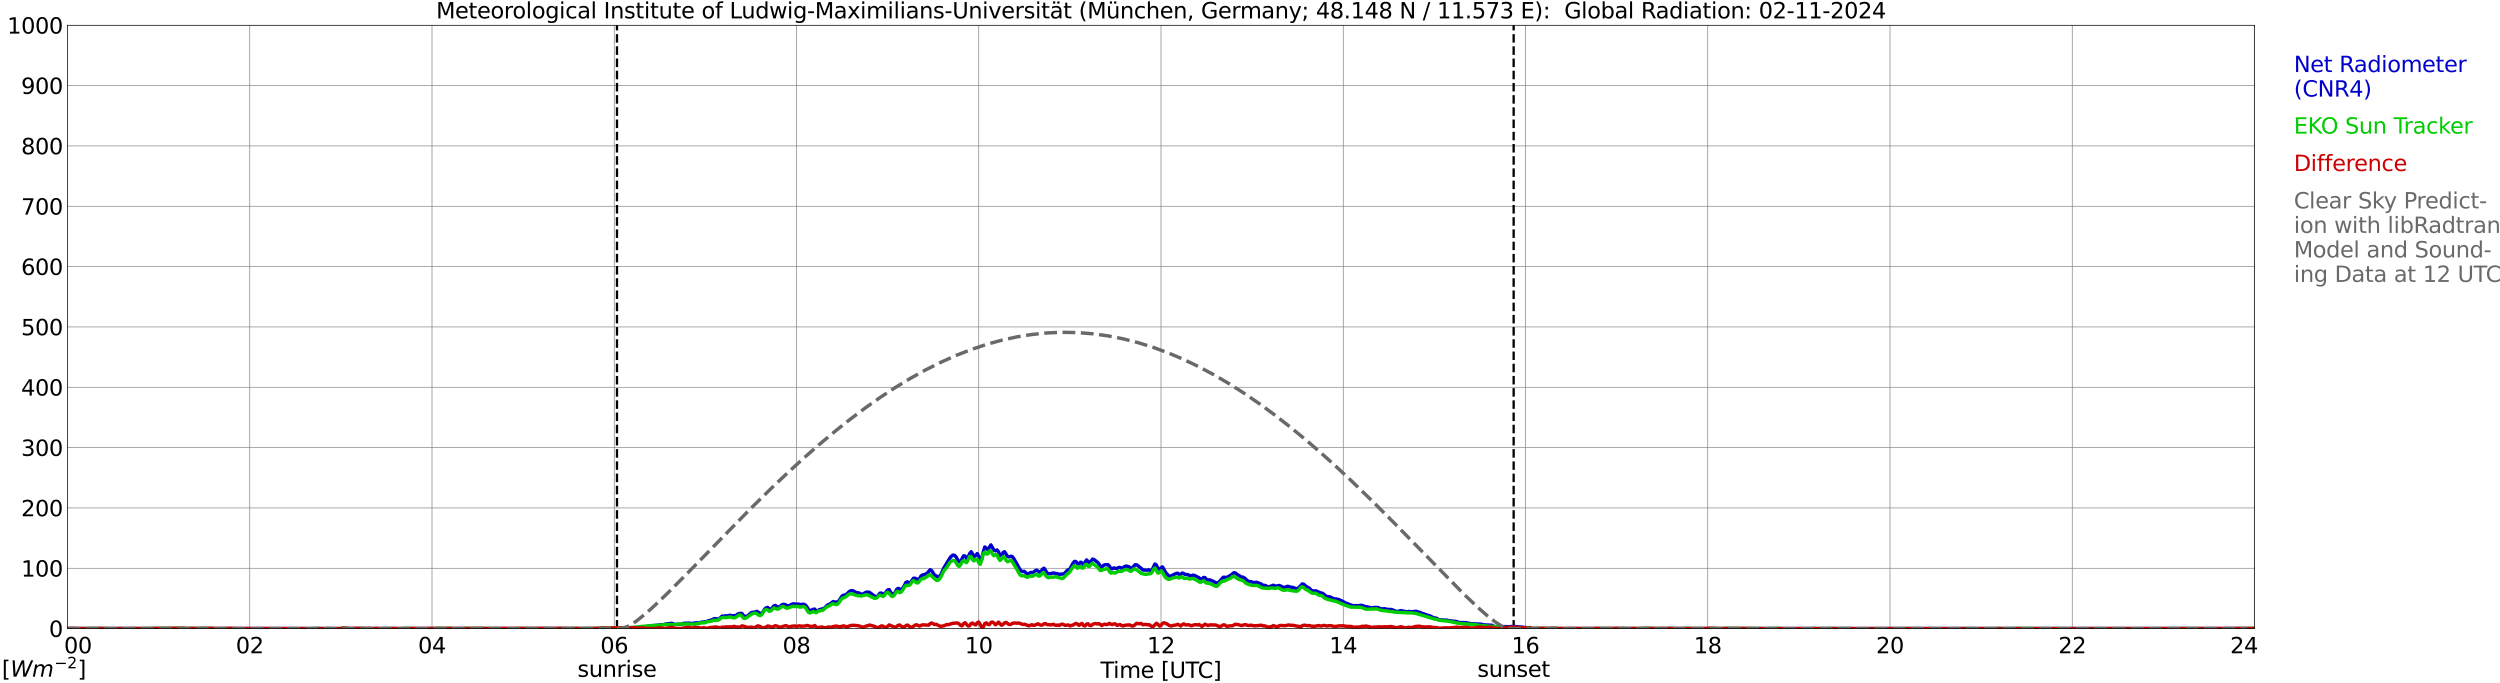
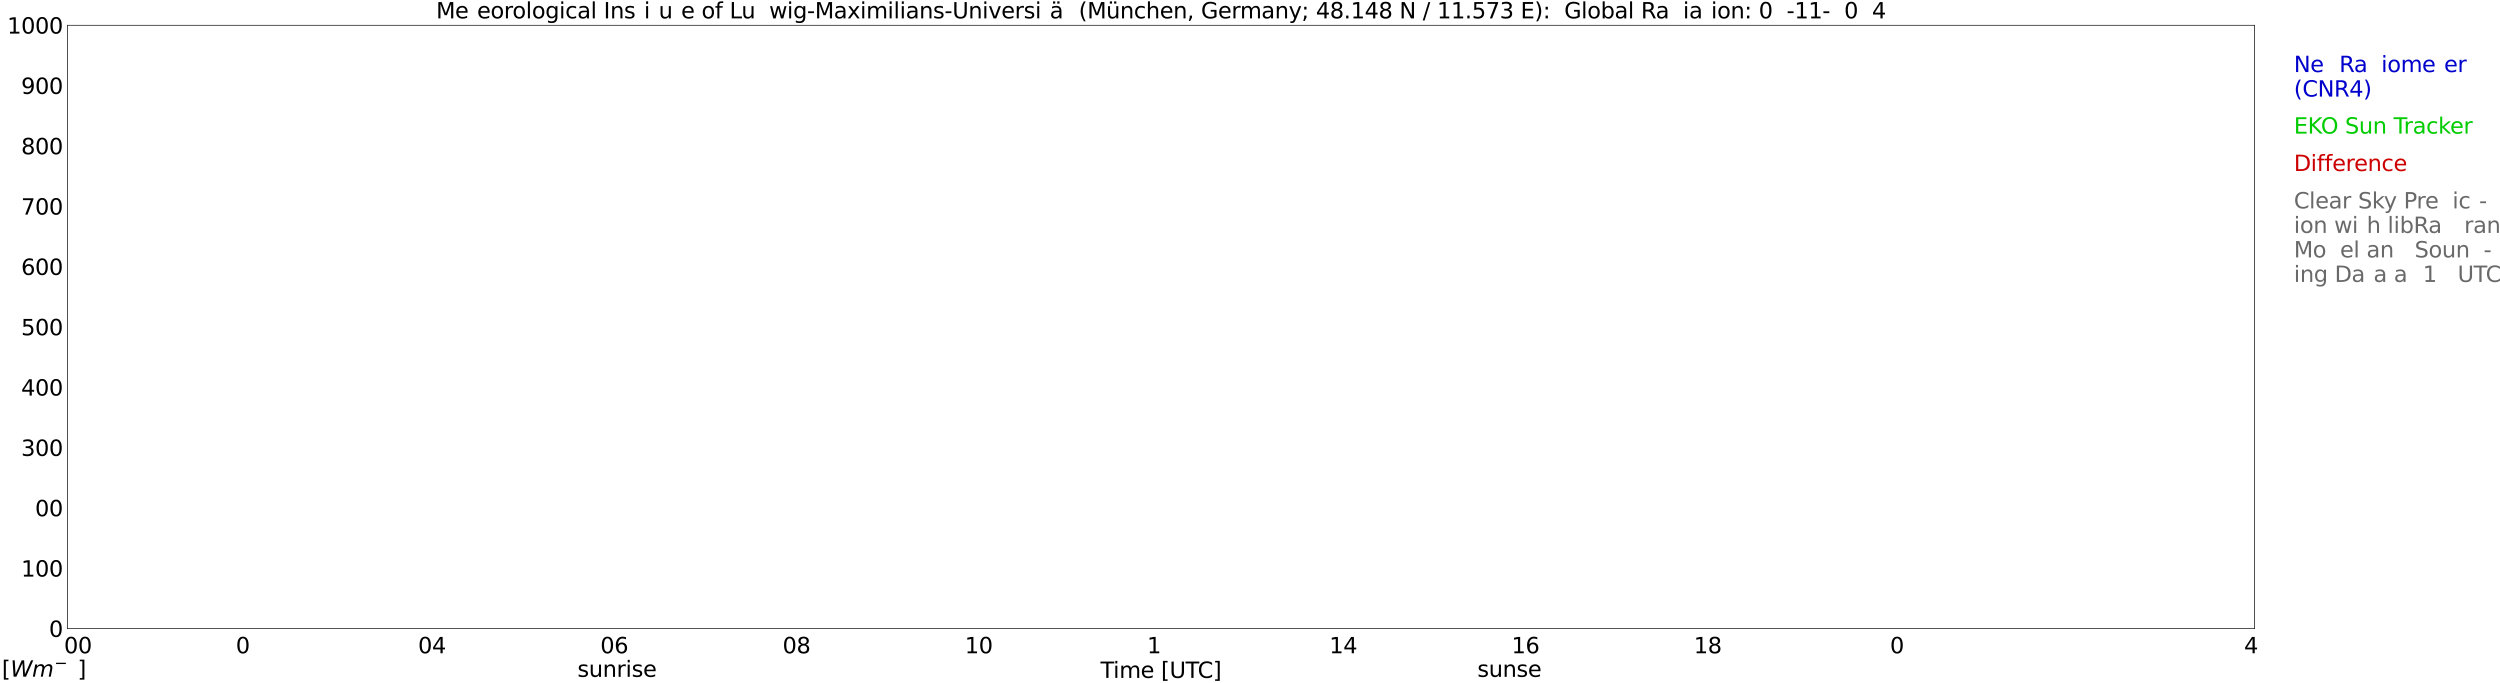
<svg xmlns="http://www.w3.org/2000/svg" xmlns:xlink="http://www.w3.org/1999/xlink" width="1085.4pt" height="296.64pt" viewBox="0 0 1085.4 296.64" version="1.1">
  <defs>
    <style type="text/css">*{stroke-linejoin: round; stroke-linecap: butt}</style>
  </defs>
  <g id="figure_1">
    <g id="patch_1">
      <path d="M 0 296.64  L 1085.4 296.64  L 1085.4 0  L 0 0  z " style="fill: #ffffff" />
    </g>
    <g id="axes_1">
      <g id="patch_2">
        <path d="M 29.306 272.909  L 978.814 272.909  L 978.814 10.976  L 29.306 10.976  z " style="fill: #ffffff" />
      </g>
      <g id="patch_3">
        <path d="M 978.814 272.909  L 978.814 272.909  L 978.814 10.976  L 978.814 10.976  z " clip-path="url(#pf619d4a6b2)" style="fill: #d3d3d3; opacity: 0.25; stroke: #d3d3d3; stroke-linejoin: miter" />
      </g>
      <g id="matplotlib.axis_1">
        <g id="xtick_1">
          <g id="line2d_1">
            <path d="M 29.306 272.909  L 29.306 10.976  " clip-path="url(#pf619d4a6b2)" style="fill: none; stroke: #808080; stroke-width: 0.3; stroke-linecap: square" />
          </g>
          <g id="line2d_2" />
          <g id="text_1">
            <g transform="translate(18.733 283.627) scale(0.095 -0.095)">
              <defs>
                <path id="DejaVuSans-20" transform="scale(0.016)" />
                <path id="DejaVuSans-30" d="M 2034 4250  Q 1547 4250 1301 3770  Q 1056 3291 1056 2328  Q 1056 1369 1301 889  Q 1547 409 2034 409  Q 2525 409 2770 889  Q 3016 1369 3016 2328  Q 3016 3291 2770 3770  Q 2525 4250 2034 4250  z M 2034 4750  Q 2819 4750 3233 4129  Q 3647 3509 3647 2328  Q 3647 1150 3233 529  Q 2819 -91 2034 -91  Q 1250 -91 836 529  Q 422 1150 422 2328  Q 422 3509 836 4129  Q 1250 4750 2034 4750  z " transform="scale(0.016)" />
              </defs>
              <use xlink:href="#DejaVuSans-20" />
              <use xlink:href="#DejaVuSans-20" transform="translate(31.787 0)" />
              <use xlink:href="#DejaVuSans-20" transform="translate(63.574 0)" />
              <use xlink:href="#DejaVuSans-30" transform="translate(95.361 0)" />
              <use xlink:href="#DejaVuSans-30" transform="translate(158.984 0)" />
            </g>
          </g>
        </g>
        <g id="xtick_2">
          <g id="line2d_3">
            <path d="M 108.431 272.909  L 108.431 10.976  " clip-path="url(#pf619d4a6b2)" style="fill: none; stroke: #808080; stroke-width: 0.3; stroke-linecap: square" />
          </g>
          <g id="line2d_4" />
          <g id="text_2">
            <g transform="translate(102.387 283.627) scale(0.095 -0.095)">
              <defs>
-                 <path id="DejaVuSans-32" d="M 1228 531  L 3431 531  L 3431 0  L 469 0  L 469 531  Q 828 903 1448 1529  Q 2069 2156 2228 2338  Q 2531 2678 2651 2914  Q 2772 3150 2772 3378  Q 2772 3750 2511 3984  Q 2250 4219 1831 4219  Q 1534 4219 1204 4116  Q 875 4013 500 3803  L 500 4441  Q 881 4594 1212 4672  Q 1544 4750 1819 4750  Q 2544 4750 2975 4387  Q 3406 4025 3406 3419  Q 3406 3131 3298 2873  Q 3191 2616 2906 2266  Q 2828 2175 2409 1742  Q 1991 1309 1228 531  z " transform="scale(0.016)" />
-               </defs>
+                 </defs>
              <use xlink:href="#DejaVuSans-30" />
              <use xlink:href="#DejaVuSans-32" transform="translate(63.623 0)" />
            </g>
          </g>
        </g>
        <g id="xtick_3">
          <g id="line2d_5">
            <path d="M 187.557 272.909  L 187.557 10.976  " clip-path="url(#pf619d4a6b2)" style="fill: none; stroke: #808080; stroke-width: 0.3; stroke-linecap: square" />
          </g>
          <g id="line2d_6" />
          <g id="text_3">
            <g transform="translate(181.513 283.627) scale(0.095 -0.095)">
              <defs>
                <path id="DejaVuSans-34" d="M 2419 4116  L 825 1625  L 2419 1625  L 2419 4116  z M 2253 4666  L 3047 4666  L 3047 1625  L 3713 1625  L 3713 1100  L 3047 1100  L 3047 0  L 2419 0  L 2419 1100  L 313 1100  L 313 1709  L 2253 4666  z " transform="scale(0.016)" />
              </defs>
              <use xlink:href="#DejaVuSans-30" />
              <use xlink:href="#DejaVuSans-34" transform="translate(63.623 0)" />
            </g>
          </g>
        </g>
        <g id="xtick_4">
          <g id="line2d_7">
            <path d="M 266.683 272.909  L 266.683 10.976  " clip-path="url(#pf619d4a6b2)" style="fill: none; stroke: #808080; stroke-width: 0.3; stroke-linecap: square" />
          </g>
          <g id="line2d_8" />
          <g id="text_4">
            <g transform="translate(260.638 283.627) scale(0.095 -0.095)">
              <defs>
                <path id="DejaVuSans-36" d="M 2113 2584  Q 1688 2584 1439 2293  Q 1191 2003 1191 1497  Q 1191 994 1439 701  Q 1688 409 2113 409  Q 2538 409 2786 701  Q 3034 994 3034 1497  Q 3034 2003 2786 2293  Q 2538 2584 2113 2584  z M 3366 4563  L 3366 3988  Q 3128 4100 2886 4159  Q 2644 4219 2406 4219  Q 1781 4219 1451 3797  Q 1122 3375 1075 2522  Q 1259 2794 1537 2939  Q 1816 3084 2150 3084  Q 2853 3084 3261 2657  Q 3669 2231 3669 1497  Q 3669 778 3244 343  Q 2819 -91 2113 -91  Q 1303 -91 875 529  Q 447 1150 447 2328  Q 447 3434 972 4092  Q 1497 4750 2381 4750  Q 2619 4750 2861 4703  Q 3103 4656 3366 4563  z " transform="scale(0.016)" />
              </defs>
              <use xlink:href="#DejaVuSans-30" />
              <use xlink:href="#DejaVuSans-36" transform="translate(63.623 0)" />
            </g>
          </g>
        </g>
        <g id="xtick_5">
          <g id="line2d_9">
            <path d="M 345.808 272.909  L 345.808 10.976  " clip-path="url(#pf619d4a6b2)" style="fill: none; stroke: #808080; stroke-width: 0.3; stroke-linecap: square" />
          </g>
          <g id="line2d_10" />
          <g id="text_5">
            <g transform="translate(339.764 283.627) scale(0.095 -0.095)">
              <defs>
                <path id="DejaVuSans-38" d="M 2034 2216  Q 1584 2216 1326 1975  Q 1069 1734 1069 1313  Q 1069 891 1326 650  Q 1584 409 2034 409  Q 2484 409 2743 651  Q 3003 894 3003 1313  Q 3003 1734 2745 1975  Q 2488 2216 2034 2216  z M 1403 2484  Q 997 2584 770 2862  Q 544 3141 544 3541  Q 544 4100 942 4425  Q 1341 4750 2034 4750  Q 2731 4750 3128 4425  Q 3525 4100 3525 3541  Q 3525 3141 3298 2862  Q 3072 2584 2669 2484  Q 3125 2378 3379 2068  Q 3634 1759 3634 1313  Q 3634 634 3220 271  Q 2806 -91 2034 -91  Q 1263 -91 848 271  Q 434 634 434 1313  Q 434 1759 690 2068  Q 947 2378 1403 2484  z M 1172 3481  Q 1172 3119 1398 2916  Q 1625 2713 2034 2713  Q 2441 2713 2670 2916  Q 2900 3119 2900 3481  Q 2900 3844 2670 4047  Q 2441 4250 2034 4250  Q 1625 4250 1398 4047  Q 1172 3844 1172 3481  z " transform="scale(0.016)" />
              </defs>
              <use xlink:href="#DejaVuSans-30" />
              <use xlink:href="#DejaVuSans-38" transform="translate(63.623 0)" />
            </g>
          </g>
        </g>
        <g id="xtick_6">
          <g id="line2d_11">
            <path d="M 424.934 272.909  L 424.934 10.976  " clip-path="url(#pf619d4a6b2)" style="fill: none; stroke: #808080; stroke-width: 0.3; stroke-linecap: square" />
          </g>
          <g id="line2d_12" />
          <g id="text_6">
            <g transform="translate(418.89 283.627) scale(0.095 -0.095)">
              <defs>
                <path id="DejaVuSans-31" d="M 794 531  L 1825 531  L 1825 4091  L 703 3866  L 703 4441  L 1819 4666  L 2450 4666  L 2450 531  L 3481 531  L 3481 0  L 794 0  L 794 531  z " transform="scale(0.016)" />
              </defs>
              <use xlink:href="#DejaVuSans-31" />
              <use xlink:href="#DejaVuSans-30" transform="translate(63.623 0)" />
            </g>
          </g>
        </g>
        <g id="xtick_7">
          <g id="line2d_13">
            <path d="M 504.06 272.909  L 504.06 10.976  " clip-path="url(#pf619d4a6b2)" style="fill: none; stroke: #808080; stroke-width: 0.3; stroke-linecap: square" />
          </g>
          <g id="line2d_14" />
          <g id="text_7">
            <g transform="translate(498.015 283.627) scale(0.095 -0.095)">
              <use xlink:href="#DejaVuSans-31" />
              <use xlink:href="#DejaVuSans-32" transform="translate(63.623 0)" />
            </g>
          </g>
        </g>
        <g id="xtick_8">
          <g id="line2d_15">
            <path d="M 583.185 272.909  L 583.185 10.976  " clip-path="url(#pf619d4a6b2)" style="fill: none; stroke: #808080; stroke-width: 0.3; stroke-linecap: square" />
          </g>
          <g id="line2d_16" />
          <g id="text_8">
            <g transform="translate(577.141 283.627) scale(0.095 -0.095)">
              <use xlink:href="#DejaVuSans-31" />
              <use xlink:href="#DejaVuSans-34" transform="translate(63.623 0)" />
            </g>
          </g>
        </g>
        <g id="xtick_9">
          <g id="line2d_17">
            <path d="M 662.311 272.909  L 662.311 10.976  " clip-path="url(#pf619d4a6b2)" style="fill: none; stroke: #808080; stroke-width: 0.3; stroke-linecap: square" />
          </g>
          <g id="line2d_18" />
          <g id="text_9">
            <g transform="translate(656.267 283.627) scale(0.095 -0.095)">
              <use xlink:href="#DejaVuSans-31" />
              <use xlink:href="#DejaVuSans-36" transform="translate(63.623 0)" />
            </g>
          </g>
        </g>
        <g id="xtick_10">
          <g id="line2d_19">
            <path d="M 741.437 272.909  L 741.437 10.976  " clip-path="url(#pf619d4a6b2)" style="fill: none; stroke: #808080; stroke-width: 0.3; stroke-linecap: square" />
          </g>
          <g id="line2d_20" />
          <g id="text_10">
            <g transform="translate(735.392 283.627) scale(0.095 -0.095)">
              <use xlink:href="#DejaVuSans-31" />
              <use xlink:href="#DejaVuSans-38" transform="translate(63.623 0)" />
            </g>
          </g>
        </g>
        <g id="xtick_11">
          <g id="line2d_21">
            <path d="M 820.562 272.909  L 820.562 10.976  " clip-path="url(#pf619d4a6b2)" style="fill: none; stroke: #808080; stroke-width: 0.3; stroke-linecap: square" />
          </g>
          <g id="line2d_22" />
          <g id="text_11">
            <g transform="translate(814.518 283.627) scale(0.095 -0.095)">
              <use xlink:href="#DejaVuSans-32" />
              <use xlink:href="#DejaVuSans-30" transform="translate(63.623 0)" />
            </g>
          </g>
        </g>
        <g id="xtick_12">
          <g id="line2d_23">
            <path d="M 899.688 272.909  L 899.688 10.976  " clip-path="url(#pf619d4a6b2)" style="fill: none; stroke: #808080; stroke-width: 0.3; stroke-linecap: square" />
          </g>
          <g id="line2d_24" />
          <g id="text_12">
            <g transform="translate(893.644 283.627) scale(0.095 -0.095)">
              <use xlink:href="#DejaVuSans-32" />
              <use xlink:href="#DejaVuSans-32" transform="translate(63.623 0)" />
            </g>
          </g>
        </g>
        <g id="xtick_13">
          <g id="line2d_25">
            <path d="M 978.814 272.909  L 978.814 10.976  " clip-path="url(#pf619d4a6b2)" style="fill: none; stroke: #808080; stroke-width: 0.3; stroke-linecap: square" />
          </g>
          <g id="line2d_26" />
          <g id="text_13">
            <g transform="translate(968.241 283.627) scale(0.095 -0.095)">
              <use xlink:href="#DejaVuSans-32" />
              <use xlink:href="#DejaVuSans-34" transform="translate(63.623 0)" />
              <use xlink:href="#DejaVuSans-20" transform="translate(127.246 0)" />
              <use xlink:href="#DejaVuSans-20" transform="translate(159.033 0)" />
              <use xlink:href="#DejaVuSans-20" transform="translate(190.82 0)" />
            </g>
          </g>
        </g>
        <g id="text_14">
          <g transform="translate(477.806 294.322) scale(0.095 -0.095)">
            <defs>
              <path id="DejaVuSans-54" d="M -19 4666  L 3928 4666  L 3928 4134  L 2272 4134  L 2272 0  L 1638 0  L 1638 4134  L -19 4134  L -19 4666  z " transform="scale(0.016)" />
              <path id="DejaVuSans-69" d="M 603 3500  L 1178 3500  L 1178 0  L 603 0  L 603 3500  z M 603 4863  L 1178 4863  L 1178 4134  L 603 4134  L 603 4863  z " transform="scale(0.016)" />
              <path id="DejaVuSans-6d" d="M 3328 2828  Q 3544 3216 3844 3400  Q 4144 3584 4550 3584  Q 5097 3584 5394 3201  Q 5691 2819 5691 2113  L 5691 0  L 5113 0  L 5113 2094  Q 5113 2597 4934 2840  Q 4756 3084 4391 3084  Q 3944 3084 3684 2787  Q 3425 2491 3425 1978  L 3425 0  L 2847 0  L 2847 2094  Q 2847 2600 2669 2842  Q 2491 3084 2119 3084  Q 1678 3084 1418 2786  Q 1159 2488 1159 1978  L 1159 0  L 581 0  L 581 3500  L 1159 3500  L 1159 2956  Q 1356 3278 1631 3431  Q 1906 3584 2284 3584  Q 2666 3584 2933 3390  Q 3200 3197 3328 2828  z " transform="scale(0.016)" />
              <path id="DejaVuSans-65" d="M 3597 1894  L 3597 1613  L 953 1613  Q 991 1019 1311 708  Q 1631 397 2203 397  Q 2534 397 2845 478  Q 3156 559 3463 722  L 3463 178  Q 3153 47 2828 -22  Q 2503 -91 2169 -91  Q 1331 -91 842 396  Q 353 884 353 1716  Q 353 2575 817 3079  Q 1281 3584 2069 3584  Q 2775 3584 3186 3129  Q 3597 2675 3597 1894  z M 3022 2063  Q 3016 2534 2758 2815  Q 2500 3097 2075 3097  Q 1594 3097 1305 2825  Q 1016 2553 972 2059  L 3022 2063  z " transform="scale(0.016)" />
              <path id="DejaVuSans-5b" d="M 550 4863  L 1875 4863  L 1875 4416  L 1125 4416  L 1125 -397  L 1875 -397  L 1875 -844  L 550 -844  L 550 4863  z " transform="scale(0.016)" />
              <path id="DejaVuSans-55" d="M 556 4666  L 1191 4666  L 1191 1831  Q 1191 1081 1462 751  Q 1734 422 2344 422  Q 2950 422 3222 751  Q 3494 1081 3494 1831  L 3494 4666  L 4128 4666  L 4128 1753  Q 4128 841 3676 375  Q 3225 -91 2344 -91  Q 1459 -91 1007 375  Q 556 841 556 1753  L 556 4666  z " transform="scale(0.016)" />
              <path id="DejaVuSans-43" d="M 4122 4306  L 4122 3641  Q 3803 3938 3442 4084  Q 3081 4231 2675 4231  Q 1875 4231 1450 3742  Q 1025 3253 1025 2328  Q 1025 1406 1450 917  Q 1875 428 2675 428  Q 3081 428 3442 575  Q 3803 722 4122 1019  L 4122 359  Q 3791 134 3420 21  Q 3050 -91 2638 -91  Q 1578 -91 968 557  Q 359 1206 359 2328  Q 359 3453 968 4101  Q 1578 4750 2638 4750  Q 3056 4750 3426 4639  Q 3797 4528 4122 4306  z " transform="scale(0.016)" />
              <path id="DejaVuSans-5d" d="M 1947 4863  L 1947 -844  L 622 -844  L 622 -397  L 1369 -397  L 1369 4416  L 622 4416  L 622 4863  L 1947 4863  z " transform="scale(0.016)" />
            </defs>
            <use xlink:href="#DejaVuSans-54" />
            <use xlink:href="#DejaVuSans-69" transform="translate(57.959 0)" />
            <use xlink:href="#DejaVuSans-6d" transform="translate(85.742 0)" />
            <use xlink:href="#DejaVuSans-65" transform="translate(183.154 0)" />
            <use xlink:href="#DejaVuSans-20" transform="translate(244.678 0)" />
            <use xlink:href="#DejaVuSans-5b" transform="translate(276.465 0)" />
            <use xlink:href="#DejaVuSans-55" transform="translate(315.479 0)" />
            <use xlink:href="#DejaVuSans-54" transform="translate(388.672 0)" />
            <use xlink:href="#DejaVuSans-43" transform="translate(443.881 0)" />
            <use xlink:href="#DejaVuSans-5d" transform="translate(513.705 0)" />
          </g>
        </g>
      </g>
      <g id="matplotlib.axis_2">
        <g id="ytick_1">
          <g id="line2d_27">
            <path d="M 29.306 272.909  L 978.814 272.909  " clip-path="url(#pf619d4a6b2)" style="fill: none; stroke: #808080; stroke-width: 0.3; stroke-linecap: square" />
          </g>
          <g id="line2d_28" />
          <g id="text_15">
            <g transform="translate(21.261 276.518) scale(0.095 -0.095)">
              <use xlink:href="#DejaVuSans-30" />
            </g>
          </g>
        </g>
        <g id="ytick_2">
          <g id="line2d_29">
            <path d="M 29.306 246.715  L 978.814 246.715  " clip-path="url(#pf619d4a6b2)" style="fill: none; stroke: #808080; stroke-width: 0.3; stroke-linecap: square" />
          </g>
          <g id="line2d_30" />
          <g id="text_16">
            <g transform="translate(9.173 250.325) scale(0.095 -0.095)">
              <use xlink:href="#DejaVuSans-31" />
              <use xlink:href="#DejaVuSans-30" transform="translate(63.623 0)" />
              <use xlink:href="#DejaVuSans-30" transform="translate(127.246 0)" />
            </g>
          </g>
        </g>
        <g id="ytick_3">
          <g id="line2d_31">
            <path d="M 29.306 220.522  L 978.814 220.522  " clip-path="url(#pf619d4a6b2)" style="fill: none; stroke: #808080; stroke-width: 0.3; stroke-linecap: square" />
          </g>
          <g id="line2d_32" />
          <g id="text_17">
            <g transform="translate(9.173 224.131) scale(0.095 -0.095)">
              <use xlink:href="#DejaVuSans-32" />
              <use xlink:href="#DejaVuSans-30" transform="translate(63.623 0)" />
              <use xlink:href="#DejaVuSans-30" transform="translate(127.246 0)" />
            </g>
          </g>
        </g>
        <g id="ytick_4">
          <g id="line2d_33">
            <path d="M 29.306 194.329  L 978.814 194.329  " clip-path="url(#pf619d4a6b2)" style="fill: none; stroke: #808080; stroke-width: 0.3; stroke-linecap: square" />
          </g>
          <g id="line2d_34" />
          <g id="text_18">
            <g transform="translate(9.173 197.938) scale(0.095 -0.095)">
              <defs>
                <path id="DejaVuSans-33" d="M 2597 2516  Q 3050 2419 3304 2112  Q 3559 1806 3559 1356  Q 3559 666 3084 287  Q 2609 -91 1734 -91  Q 1441 -91 1130 -33  Q 819 25 488 141  L 488 750  Q 750 597 1062 519  Q 1375 441 1716 441  Q 2309 441 2620 675  Q 2931 909 2931 1356  Q 2931 1769 2642 2001  Q 2353 2234 1838 2234  L 1294 2234  L 1294 2753  L 1863 2753  Q 2328 2753 2575 2939  Q 2822 3125 2822 3475  Q 2822 3834 2567 4026  Q 2313 4219 1838 4219  Q 1578 4219 1281 4162  Q 984 4106 628 3988  L 628 4550  Q 988 4650 1302 4700  Q 1616 4750 1894 4750  Q 2613 4750 3031 4423  Q 3450 4097 3450 3541  Q 3450 3153 3228 2886  Q 3006 2619 2597 2516  z " transform="scale(0.016)" />
              </defs>
              <use xlink:href="#DejaVuSans-33" />
              <use xlink:href="#DejaVuSans-30" transform="translate(63.623 0)" />
              <use xlink:href="#DejaVuSans-30" transform="translate(127.246 0)" />
            </g>
          </g>
        </g>
        <g id="ytick_5">
          <g id="line2d_35">
            <path d="M 29.306 168.136  L 978.814 168.136  " clip-path="url(#pf619d4a6b2)" style="fill: none; stroke: #808080; stroke-width: 0.3; stroke-linecap: square" />
          </g>
          <g id="line2d_36" />
          <g id="text_19">
            <g transform="translate(9.173 171.745) scale(0.095 -0.095)">
              <use xlink:href="#DejaVuSans-34" />
              <use xlink:href="#DejaVuSans-30" transform="translate(63.623 0)" />
              <use xlink:href="#DejaVuSans-30" transform="translate(127.246 0)" />
            </g>
          </g>
        </g>
        <g id="ytick_6">
          <g id="line2d_37">
            <path d="M 29.306 141.942  L 978.814 141.942  " clip-path="url(#pf619d4a6b2)" style="fill: none; stroke: #808080; stroke-width: 0.3; stroke-linecap: square" />
          </g>
          <g id="line2d_38" />
          <g id="text_20">
            <g transform="translate(9.173 145.551) scale(0.095 -0.095)">
              <defs>
                <path id="DejaVuSans-35" d="M 691 4666  L 3169 4666  L 3169 4134  L 1269 4134  L 1269 2991  Q 1406 3038 1543 3061  Q 1681 3084 1819 3084  Q 2600 3084 3056 2656  Q 3513 2228 3513 1497  Q 3513 744 3044 326  Q 2575 -91 1722 -91  Q 1428 -91 1123 -41  Q 819 9 494 109  L 494 744  Q 775 591 1075 516  Q 1375 441 1709 441  Q 2250 441 2565 725  Q 2881 1009 2881 1497  Q 2881 1984 2565 2268  Q 2250 2553 1709 2553  Q 1456 2553 1204 2497  Q 953 2441 691 2322  L 691 4666  z " transform="scale(0.016)" />
              </defs>
              <use xlink:href="#DejaVuSans-35" />
              <use xlink:href="#DejaVuSans-30" transform="translate(63.623 0)" />
              <use xlink:href="#DejaVuSans-30" transform="translate(127.246 0)" />
            </g>
          </g>
        </g>
        <g id="ytick_7">
          <g id="line2d_39">
            <path d="M 29.306 115.749  L 978.814 115.749  " clip-path="url(#pf619d4a6b2)" style="fill: none; stroke: #808080; stroke-width: 0.3; stroke-linecap: square" />
          </g>
          <g id="line2d_40" />
          <g id="text_21">
            <g transform="translate(9.173 119.358) scale(0.095 -0.095)">
              <use xlink:href="#DejaVuSans-36" />
              <use xlink:href="#DejaVuSans-30" transform="translate(63.623 0)" />
              <use xlink:href="#DejaVuSans-30" transform="translate(127.246 0)" />
            </g>
          </g>
        </g>
        <g id="ytick_8">
          <g id="line2d_41">
            <path d="M 29.306 89.556  L 978.814 89.556  " clip-path="url(#pf619d4a6b2)" style="fill: none; stroke: #808080; stroke-width: 0.3; stroke-linecap: square" />
          </g>
          <g id="line2d_42" />
          <g id="text_22">
            <g transform="translate(9.173 93.165) scale(0.095 -0.095)">
              <defs>
                <path id="DejaVuSans-37" d="M 525 4666  L 3525 4666  L 3525 4397  L 1831 0  L 1172 0  L 2766 4134  L 525 4134  L 525 4666  z " transform="scale(0.016)" />
              </defs>
              <use xlink:href="#DejaVuSans-37" />
              <use xlink:href="#DejaVuSans-30" transform="translate(63.623 0)" />
              <use xlink:href="#DejaVuSans-30" transform="translate(127.246 0)" />
            </g>
          </g>
        </g>
        <g id="ytick_9">
          <g id="line2d_43">
            <path d="M 29.306 63.362  L 978.814 63.362  " clip-path="url(#pf619d4a6b2)" style="fill: none; stroke: #808080; stroke-width: 0.3; stroke-linecap: square" />
          </g>
          <g id="line2d_44" />
          <g id="text_23">
            <g transform="translate(9.173 66.972) scale(0.095 -0.095)">
              <use xlink:href="#DejaVuSans-38" />
              <use xlink:href="#DejaVuSans-30" transform="translate(63.623 0)" />
              <use xlink:href="#DejaVuSans-30" transform="translate(127.246 0)" />
            </g>
          </g>
        </g>
        <g id="ytick_10">
          <g id="line2d_45">
            <path d="M 29.306 37.169  L 978.814 37.169  " clip-path="url(#pf619d4a6b2)" style="fill: none; stroke: #808080; stroke-width: 0.3; stroke-linecap: square" />
          </g>
          <g id="line2d_46" />
          <g id="text_24">
            <g transform="translate(9.173 40.778) scale(0.095 -0.095)">
              <defs>
                <path id="DejaVuSans-39" d="M 703 97  L 703 672  Q 941 559 1184 500  Q 1428 441 1663 441  Q 2288 441 2617 861  Q 2947 1281 2994 2138  Q 2813 1869 2534 1725  Q 2256 1581 1919 1581  Q 1219 1581 811 2004  Q 403 2428 403 3163  Q 403 3881 828 4315  Q 1253 4750 1959 4750  Q 2769 4750 3195 4129  Q 3622 3509 3622 2328  Q 3622 1225 3098 567  Q 2575 -91 1691 -91  Q 1453 -91 1209 -44  Q 966 3 703 97  z M 1959 2075  Q 2384 2075 2632 2365  Q 2881 2656 2881 3163  Q 2881 3666 2632 3958  Q 2384 4250 1959 4250  Q 1534 4250 1286 3958  Q 1038 3666 1038 3163  Q 1038 2656 1286 2365  Q 1534 2075 1959 2075  z " transform="scale(0.016)" />
              </defs>
              <use xlink:href="#DejaVuSans-39" />
              <use xlink:href="#DejaVuSans-30" transform="translate(63.623 0)" />
              <use xlink:href="#DejaVuSans-30" transform="translate(127.246 0)" />
            </g>
          </g>
        </g>
        <g id="ytick_11">
          <g id="line2d_47">
            <path d="M 29.306 10.976  L 978.814 10.976  " clip-path="url(#pf619d4a6b2)" style="fill: none; stroke: #808080; stroke-width: 0.3; stroke-linecap: square" />
          </g>
          <g id="line2d_48" />
          <g id="text_25">
            <g transform="translate(3.128 14.585) scale(0.095 -0.095)">
              <use xlink:href="#DejaVuSans-31" />
              <use xlink:href="#DejaVuSans-30" transform="translate(63.623 0)" />
              <use xlink:href="#DejaVuSans-30" transform="translate(127.246 0)" />
              <use xlink:href="#DejaVuSans-30" transform="translate(190.869 0)" />
            </g>
          </g>
        </g>
      </g>
      <g id="line2d_49">
        <path d="M 267.87 272.909  L 267.87 10.976  " clip-path="url(#pf619d4a6b2)" style="fill: none; stroke-dasharray: 3.7,1.6; stroke-dashoffset: 0; stroke: #000000" />
      </g>
      <g id="line2d_50">
        <path d="M 657.168 272.909  L 657.168 10.976  " clip-path="url(#pf619d4a6b2)" style="fill: none; stroke-dasharray: 3.7,1.6; stroke-dashoffset: 0; stroke: #000000" />
      </g>
      <g id="line2d_51">
        <path d="M 29.306 272.909  L 260.748 272.901  L 261.408 272.78  L 262.067 272.909  L 273.936 272.841  L 277.233 272.414  L 280.53 272.01  L 282.508 271.725  L 288.442 271.138  L 289.102 270.915  L 291.08 270.672  L 291.739 270.651  L 293.058 271.18  L 293.717 271.057  L 295.036 271.036  L 295.696 271.036  L 297.014 270.591  L 299.652 270.572  L 300.311 270.693  L 300.971 270.651  L 301.63 270.449  L 303.608 270.41  L 304.927 270.043  L 305.586 270.085  L 306.905 269.821  L 307.564 269.517  L 308.883 269.174  L 310.202 268.566  L 311.521 268.768  L 312.18 268.747  L 313.499 267.492  L 314.158 267.513  L 314.818 267.39  L 316.136 267.372  L 316.796 267.107  L 318.114 267.372  L 318.774 267.29  L 319.433 267.351  L 320.093 266.743  L 320.752 266.439  L 321.411 266.316  L 322.071 266.316  L 322.73 267.248  L 323.39 267.654  L 324.049 267.573  L 324.708 267.309  L 326.027 266.114  L 326.686 265.81  L 327.346 265.871  L 328.665 265.425  L 329.983 266.379  L 330.643 266.277  L 331.302 265.627  L 331.961 264.493  L 332.621 263.906  L 333.28 263.723  L 333.94 264.351  L 334.599 264.556  L 335.258 263.948  L 335.918 263.097  L 336.577 262.874  L 337.896 263.642  L 338.555 263.5  L 339.215 262.793  L 339.874 262.408  L 340.533 262.408  L 341.193 262.631  L 341.852 263.016  L 342.512 263.076  L 343.83 262.306  L 344.49 262.143  L 345.149 262.225  L 345.808 262.426  L 346.468 262.246  L 347.787 262.528  L 348.446 262.348  L 349.105 262.387  L 349.765 262.772  L 350.424 263.642  L 351.083 264.757  L 351.743 265.163  L 353.062 264.535  L 353.721 264.454  L 354.38 265.323  L 355.04 265.263  L 355.699 264.676  L 357.677 264.189  L 358.337 263.642  L 358.996 262.892  L 359.655 262.507  L 360.315 262.266  L 361.634 261.232  L 362.952 261.415  L 363.612 261.334  L 364.271 260.826  L 365.59 258.762  L 366.249 258.395  L 366.909 258.335  L 367.568 257.971  L 368.887 256.713  L 369.546 256.431  L 370.206 256.472  L 370.865 256.755  L 371.524 257.201  L 372.843 257.423  L 374.162 258.031  L 374.821 257.829  L 376.14 257.059  L 377.459 257.14  L 379.437 258.639  L 380.096 258.984  L 380.756 259.105  L 382.074 257.525  L 382.734 257.505  L 383.393 257.89  L 384.053 257.808  L 385.371 256.169  L 386.031 255.985  L 386.69 257.18  L 387.349 257.95  L 388.009 258.052  L 388.668 257.14  L 389.328 255.844  L 389.987 255.459  L 391.306 256.006  L 391.965 255.338  L 392.624 254.304  L 393.284 252.887  L 393.943 252.601  L 394.603 253.007  L 395.262 252.986  L 396.581 251.082  L 397.24 251.022  L 398.559 251.69  L 399.218 251.244  L 399.878 250.071  L 400.537 249.626  L 401.196 249.544  L 402.515 248.895  L 403.834 247.376  L 404.493 247.721  L 405.812 249.785  L 406.471 250.029  L 407.131 250.495  L 407.79 250.354  L 408.45 249.563  L 409.768 246.626  L 412.406 242.25  L 413.065 241.5  L 413.725 241.016  L 414.384 241.076  L 415.043 241.723  L 415.703 242.938  L 416.362 243.85  L 417.022 243.871  L 418.34 241.32  L 419 241.401  L 419.659 242.454  L 420.318 241.967  L 420.978 240.366  L 421.637 239.536  L 422.956 241.684  L 423.615 241.157  L 424.275 240.345  L 424.934 241.521  L 425.593 243.203  L 426.253 242.676  L 426.912 239.638  L 427.572 237.469  L 428.89 238.645  L 430.209 236.579  L 431.528 238.868  L 432.187 239.13  L 432.847 238.766  L 433.506 239.557  L 434.165 241.136  L 434.825 241.218  L 435.484 239.921  L 436.144 239.536  L 437.462 241.642  L 438.122 241.786  L 438.781 241.521  L 439.44 241.603  L 440.1 242.454  L 441.419 244.743  L 442.737 247.114  L 443.397 247.962  L 444.056 248.146  L 444.716 248.043  L 446.034 249.259  L 446.694 249.078  L 447.353 248.57  L 448.012 248.531  L 448.672 248.633  L 449.331 247.881  L 449.991 247.538  L 450.65 247.902  L 451.309 248.41  L 451.969 248.125  L 452.628 247.114  L 453.287 246.708  L 453.947 247.658  L 454.606 248.835  L 455.266 249.117  L 455.925 249.099  L 457.244 248.774  L 457.903 248.855  L 458.563 249.057  L 459.222 249.099  L 459.881 249.382  L 460.541 249.241  L 461.2 249.259  L 461.859 249.138  L 462.519 248.633  L 463.178 247.782  L 463.838 247.336  L 464.497 247.093  L 465.816 244.581  L 466.475 243.75  L 467.134 243.811  L 467.794 244.722  L 468.453 244.885  L 469.113 244.075  L 469.772 244.418  L 470.431 245.188  L 471.75 243.101  L 473.069 244.458  L 474.388 242.716  L 475.047 243.001  L 476.366 244.012  L 477.025 244.683  L 477.685 245.856  L 478.344 246.283  L 479.003 245.492  L 479.663 245.228  L 480.981 245.128  L 481.641 245.796  L 482.3 246.909  L 482.96 246.93  L 483.619 246.566  L 484.938 246.93  L 485.597 246.404  L 486.256 246.344  L 486.916 246.729  L 487.575 246.464  L 488.235 245.998  L 488.894 245.754  L 489.553 245.877  L 490.213 246.121  L 490.872 246.626  L 491.532 246.605  L 492.85 245.188  L 493.51 245.209  L 495.488 246.768  L 496.147 247.436  L 498.125 247.577  L 498.785 247.376  L 499.444 247.7  L 500.103 247.679  L 501.422 244.885  L 502.082 245.351  L 502.741 246.991  L 503.4 247.478  L 504.06 246.485  L 504.719 246.121  L 506.038 248.51  L 507.357 249.99  L 508.016 250.233  L 510.654 248.955  L 511.313 248.874  L 511.972 249.382  L 512.632 249.361  L 513.291 248.774  L 513.95 249.018  L 514.61 249.463  L 515.269 249.421  L 515.929 249.563  L 516.588 249.969  L 517.247 249.969  L 517.907 249.707  L 518.566 249.806  L 520.544 250.82  L 521.204 251.467  L 521.863 251.428  L 522.522 250.718  L 523.182 250.799  L 523.841 251.629  L 524.501 251.852  L 525.16 251.711  L 526.479 252.258  L 527.797 252.968  L 528.457 253.17  L 529.116 252.805  L 531.094 250.637  L 531.754 250.618  L 532.413 250.799  L 534.391 249.725  L 535.71 248.651  L 536.369 248.753  L 537.029 249.34  L 539.007 250.555  L 539.666 250.576  L 540.326 250.961  L 541.644 252.177  L 542.304 252.46  L 542.963 252.502  L 544.282 252.947  L 545.601 252.805  L 547.579 253.576  L 548.238 254.123  L 548.898 254.123  L 549.557 254.264  L 550.216 254.731  L 550.876 254.809  L 552.854 254.081  L 553.513 254.385  L 554.173 254.445  L 555.491 254.183  L 556.81 254.851  L 557.47 255.034  L 558.129 254.932  L 558.788 254.587  L 559.448 254.608  L 560.107 254.89  L 561.426 255.053  L 562.745 255.6  L 563.404 255.54  L 564.723 254.283  L 565.382 253.515  L 566.042 253.675  L 567.36 254.83  L 568.02 255.095  L 568.679 255.6  L 569.338 256.331  L 569.998 256.554  L 571.317 256.533  L 573.295 257.402  L 573.954 257.505  L 574.613 257.911  L 575.932 258.984  L 577.251 259.126  L 577.91 259.369  L 579.229 260.037  L 579.889 260.016  L 581.207 260.299  L 583.185 261.193  L 583.845 261.638  L 584.504 261.942  L 585.164 262.104  L 585.823 262.468  L 587.801 263.034  L 588.46 262.913  L 589.779 262.974  L 590.439 262.832  L 591.098 262.811  L 591.757 262.974  L 592.417 263.298  L 593.736 263.521  L 595.054 263.825  L 595.714 263.948  L 596.373 263.765  L 597.692 263.723  L 598.351 263.786  L 599.011 264.15  L 599.67 264.351  L 600.329 264.372  L 600.989 264.231  L 601.648 264.475  L 602.307 264.493  L 602.967 264.676  L 603.626 264.574  L 604.286 264.676  L 606.264 265.467  L 606.923 265.446  L 608.242 265.101  L 610.879 265.69  L 611.539 265.467  L 612.858 265.609  L 614.836 265.386  L 616.814 266.012  L 617.473 266.337  L 618.133 266.478  L 618.792 266.803  L 620.77 267.39  L 621.429 267.675  L 622.089 268.1  L 622.748 268.283  L 623.408 268.343  L 624.067 268.626  L 624.726 269.071  L 626.045 269.174  L 626.705 269.153  L 627.364 269.276  L 628.023 269.195  L 628.683 269.417  L 630.001 269.559  L 630.661 269.739  L 631.32 269.7  L 632.639 269.902  L 633.298 270.266  L 636.595 270.329  L 637.255 270.551  L 637.914 270.591  L 638.573 270.795  L 643.189 270.997  L 643.848 271.259  L 647.805 271.463  L 649.123 272.251  L 649.783 272.11  L 651.102 272.212  L 651.761 272.029  L 653.08 272.092  L 653.739 272.01  L 654.399 272.131  L 655.717 272.05  L 657.036 271.968  L 658.355 272.071  L 663.63 272.576  L 664.289 272.474  L 664.949 272.909  L 978.154 272.909  L 978.154 272.909  " clip-path="url(#pf619d4a6b2)" style="fill: none; stroke: #0000cc; stroke-width: 1.5; stroke-linecap: square" />
      </g>
      <g id="line2d_52">
        <path d="M 28.646 272.886  L 33.262 272.912  L 34.581 272.945  L 38.537 272.857  L 39.856 272.909  L 41.834 272.878  L 45.131 272.882  L 49.747 272.95  L 58.978 272.912  L 60.956 272.955  L 62.275 272.894  L 79.419 272.761  L 80.737 272.855  L 91.288 272.825  L 92.606 272.91  L 93.266 273.005  L 98.541 272.886  L 100.519 273.038  L 102.497 272.886  L 103.156 272.97  L 104.475 272.924  L 107.113 272.961  L 133.488 272.951  L 134.807 272.974  L 137.444 272.786  L 140.741 272.997  L 142.719 272.816  L 144.038 273.014  L 147.994 272.917  L 148.654 272.736  L 149.313 272.697  L 152.61 272.97  L 154.588 273.019  L 155.907 272.878  L 157.885 272.886  L 159.863 273.011  L 161.182 272.949  L 162.501 272.974  L 163.819 272.931  L 167.776 272.879  L 168.435 272.94  L 169.094 272.868  L 170.413 272.889  L 172.391 272.957  L 174.37 272.964  L 175.688 272.812  L 177.007 272.85  L 185.579 273.044  L 186.898 272.915  L 189.535 272.885  L 190.195 272.742  L 192.832 272.859  L 195.47 272.809  L 198.107 273.009  L 199.426 272.939  L 200.745 272.939  L 202.063 272.822  L 207.998 272.873  L 209.317 272.799  L 209.976 272.913  L 215.251 272.839  L 217.889 272.963  L 223.164 272.955  L 224.482 272.897  L 225.142 272.812  L 227.12 272.939  L 228.439 272.822  L 231.736 272.974  L 233.054 272.843  L 234.373 272.963  L 237.011 272.832  L 238.329 272.994  L 241.626 272.996  L 242.945 272.819  L 244.264 272.937  L 245.583 272.853  L 246.901 272.997  L 248.22 272.808  L 249.539 272.897  L 250.198 272.841  L 251.517 272.907  L 254.814 272.837  L 256.133 272.916  L 258.111 272.924  L 259.43 272.84  L 260.089 272.696  L 264.705 272.71  L 266.023 272.598  L 266.683 272.679  L 268.661 272.629  L 269.32 272.694  L 270.639 272.651  L 271.958 272.614  L 277.233 272.188  L 278.552 271.969  L 281.189 271.847  L 282.508 271.631  L 287.124 271.431  L 288.442 271.134  L 289.761 271.077  L 292.399 271.232  L 294.377 270.951  L 296.355 270.918  L 301.63 270.971  L 303.608 270.689  L 304.267 270.386  L 304.927 270.32  L 305.586 270.475  L 306.246 270.28  L 306.905 269.938  L 308.224 269.795  L 308.883 269.693  L 309.543 269.375  L 310.202 269.253  L 310.861 269.361  L 311.521 269.301  L 312.18 269.035  L 312.839 268.436  L 313.499 268.151  L 314.158 268.052  L 315.477 268.117  L 316.796 267.87  L 318.774 268.294  L 319.433 268.024  L 320.752 267.08  L 321.411 266.979  L 322.071 267.488  L 322.73 268.334  L 323.39 268.525  L 324.049 268.259  L 326.686 266.377  L 328.005 266.218  L 328.665 266.488  L 329.324 267.035  L 329.983 267.264  L 330.643 266.945  L 331.961 264.944  L 332.621 264.568  L 333.28 264.833  L 333.94 265.386  L 334.599 265.288  L 335.918 263.952  L 336.577 264.132  L 337.236 264.446  L 337.896 264.444  L 338.555 264.057  L 339.215 263.505  L 339.874 263.254  L 340.533 263.481  L 341.193 263.918  L 341.852 264.077  L 343.83 263.339  L 344.49 263.233  L 345.149 263.371  L 346.468 263.266  L 347.127 263.588  L 347.787 263.541  L 348.446 263.366  L 349.105 263.419  L 349.765 263.9  L 350.424 265.022  L 351.083 265.907  L 351.743 266.12  L 353.062 265.497  L 354.38 265.996  L 355.04 265.431  L 355.699 265.23  L 357.018 265.006  L 357.677 264.593  L 358.996 263.452  L 360.315 262.903  L 360.974 262.359  L 361.634 262.09  L 362.952 262.508  L 363.612 262.334  L 364.271 261.607  L 364.93 260.57  L 365.59 259.792  L 366.909 259.315  L 368.227 258.255  L 368.887 257.847  L 369.546 257.805  L 370.206 257.929  L 372.184 258.613  L 372.843 258.57  L 373.502 258.739  L 374.162 258.734  L 376.14 258.204  L 376.799 258.347  L 379.437 259.682  L 380.096 259.768  L 380.756 259.507  L 381.415 258.735  L 382.074 258.393  L 383.393 258.927  L 384.053 258.464  L 384.712 257.525  L 385.371 257.147  L 386.031 257.578  L 386.69 258.478  L 387.349 258.956  L 388.009 258.738  L 389.328 256.764  L 389.987 256.887  L 390.646 257.319  L 391.306 256.956  L 391.965 256.092  L 392.624 254.988  L 393.284 254.155  L 394.603 254.177  L 395.262 253.687  L 395.921 252.668  L 396.581 252.085  L 397.24 252.451  L 397.899 253.05  L 398.559 253.08  L 399.878 251.438  L 401.196 251.134  L 402.515 250.304  L 403.175 249.664  L 403.834 249.529  L 406.471 251.914  L 407.131 252.003  L 407.79 251.531  L 408.45 250.551  L 409.768 247.83  L 411.087 246.256  L 412.406 244.184  L 413.065 243.625  L 413.725 243.321  L 414.384 243.463  L 415.043 244.195  L 415.703 245.382  L 416.362 245.938  L 417.022 245.285  L 417.681 243.87  L 418.34 243.424  L 419 243.937  L 419.659 244.239  L 420.318 243.093  L 420.978 241.588  L 421.637 241.743  L 422.297 243.097  L 422.956 243.517  L 423.615 242.76  L 424.275 242.877  L 424.934 244.351  L 425.593 244.987  L 426.253 243.116  L 426.912 240.358  L 427.572 239.654  L 428.231 240.5  L 428.89 240.463  L 429.55 239.271  L 430.209 239.217  L 430.869 240.507  L 431.528 241.275  L 432.187 240.801  L 432.847 240.879  L 433.506 242.356  L 434.165 243.314  L 434.825 242.676  L 435.484 241.709  L 436.144 242.015  L 436.803 243.251  L 437.462 243.87  L 438.781 243.295  L 439.44 243.817  L 441.419 247.079  L 442.737 249.411  L 443.397 249.988  L 444.716 249.943  L 445.375 250.37  L 446.034 250.642  L 447.353 249.98  L 448.012 250.215  L 448.672 250.021  L 449.331 249.426  L 449.991 249.379  L 450.65 249.972  L 451.309 250.148  L 451.969 249.563  L 452.628 248.702  L 453.287 248.793  L 453.947 249.819  L 454.606 250.56  L 455.266 250.773  L 456.584 250.54  L 457.244 250.663  L 457.903 250.418  L 458.563 250.462  L 461.2 251.202  L 461.859 250.821  L 463.178 249.316  L 463.838 248.927  L 464.497 248.259  L 465.816 246.131  L 466.475 245.598  L 467.134 246.057  L 467.794 246.702  L 469.113 245.962  L 469.772 246.653  L 470.431 246.483  L 471.091 245.198  L 471.75 245.061  L 472.409 245.844  L 473.069 245.843  L 473.728 244.96  L 474.388 244.563  L 475.706 245.669  L 476.366 246.007  L 477.685 247.692  L 478.344 247.594  L 479.003 247.224  L 479.663 247.164  L 480.322 246.92  L 480.981 247.006  L 481.641 248.073  L 482.3 248.816  L 482.96 248.666  L 483.619 248.642  L 484.278 248.77  L 485.597 247.996  L 486.916 248.094  L 487.575 247.61  L 488.894 247.24  L 489.553 247.354  L 490.872 248.051  L 491.532 247.689  L 492.191 247.055  L 492.85 247.008  L 493.51 247.501  L 494.169 247.852  L 495.488 248.972  L 497.466 249.39  L 498.785 249.129  L 499.444 249.081  L 500.103 248.568  L 500.763 247.266  L 501.422 246.599  L 502.741 248.841  L 503.4 248.595  L 504.06 247.807  L 504.719 248.403  L 505.379 249.779  L 506.038 250.75  L 506.697 251.259  L 507.357 251.522  L 508.016 251.424  L 508.675 251.083  L 510.654 250.537  L 511.972 250.952  L 512.632 250.479  L 513.291 250.487  L 513.95 251.07  L 514.61 251.11  L 515.269 251.01  L 516.588 251.433  L 517.247 251.186  L 517.907 251.146  L 519.885 252.045  L 520.544 252.602  L 521.204 252.844  L 521.863 252.366  L 522.522 252.168  L 523.841 253.189  L 524.501 253.156  L 525.819 253.553  L 527.797 254.538  L 528.457 254.485  L 530.435 252.375  L 531.754 252.21  L 533.073 251.479  L 533.732 251.3  L 534.391 250.95  L 535.051 250.323  L 535.71 250.199  L 537.688 251.478  L 539.666 252.085  L 540.985 253.269  L 542.304 253.794  L 543.623 254.176  L 545.601 254.145  L 546.26 254.329  L 547.579 255.065  L 548.238 255.29  L 550.876 255.482  L 552.195 255.231  L 553.513 255.486  L 554.832 255.15  L 556.81 256.148  L 557.47 256.294  L 558.129 256.216  L 558.788 256.008  L 560.766 256.421  L 562.085 256.613  L 562.745 256.692  L 563.404 256.53  L 564.063 255.886  L 564.723 254.974  L 565.382 254.756  L 566.042 255.123  L 566.701 255.762  L 568.02 256.397  L 569.338 257.374  L 569.998 257.562  L 570.657 257.539  L 571.317 257.627  L 572.635 258.459  L 573.954 258.652  L 575.273 259.784  L 576.592 260.273  L 577.251 260.402  L 578.57 260.817  L 579.889 260.998  L 583.845 262.716  L 585.823 263.34  L 586.482 263.616  L 588.46 263.582  L 589.12 263.676  L 589.779 263.592  L 591.098 263.743  L 593.076 264.487  L 595.054 264.471  L 595.714 264.363  L 596.373 264.436  L 597.032 264.327  L 597.692 264.345  L 599.67 264.996  L 602.307 265.301  L 603.626 265.483  L 604.286 265.498  L 605.604 265.772  L 608.242 265.91  L 610.22 265.981  L 610.879 266.078  L 612.858 266.075  L 614.836 266.363  L 621.429 268.346  L 622.748 268.76  L 624.067 269.014  L 625.386 269.34  L 626.705 269.498  L 628.683 269.668  L 633.958 270.721  L 640.552 271.217  L 642.53 271.567  L 644.508 271.705  L 647.805 271.98  L 649.123 271.987  L 651.102 272.179  L 655.717 272.661  L 663.63 272.682  L 664.289 272.826  L 666.267 272.803  L 668.246 272.754  L 672.202 272.907  L 675.499 272.769  L 676.817 272.948  L 682.752 272.929  L 685.389 272.953  L 694.621 272.891  L 695.939 272.885  L 701.215 272.907  L 703.193 272.94  L 704.511 272.826  L 708.468 272.949  L 709.127 272.859  L 711.105 272.932  L 715.062 272.779  L 717.04 272.865  L 718.358 272.885  L 723.633 272.959  L 724.293 272.823  L 729.568 272.971  L 732.205 272.819  L 733.524 272.899  L 736.162 272.872  L 739.459 272.982  L 742.096 272.822  L 743.415 272.799  L 746.712 272.977  L 749.349 272.826  L 750.668 272.814  L 759.899 272.914  L 761.218 272.837  L 762.537 272.897  L 763.856 272.879  L 765.834 272.963  L 766.493 272.979  L 767.812 272.837  L 769.131 272.905  L 771.768 272.808  L 775.725 273.027  L 784.296 272.932  L 790.231 272.896  L 791.55 272.848  L 792.868 272.956  L 794.847 272.831  L 796.825 272.93  L 797.484 272.878  L 798.143 272.974  L 800.122 272.865  L 802.759 272.875  L 804.078 272.963  L 812.65 272.967  L 814.628 272.908  L 816.606 272.938  L 822.541 272.919  L 825.178 272.973  L 827.816 272.894  L 829.134 272.896  L 831.112 272.932  L 832.431 272.907  L 834.409 272.966  L 836.388 272.978  L 837.706 272.918  L 846.278 272.973  L 848.256 272.954  L 854.85 272.881  L 855.51 272.952  L 856.828 272.866  L 858.147 272.94  L 862.763 272.925  L 864.082 272.927  L 866.719 272.882  L 871.335 272.918  L 874.632 272.869  L 879.907 272.845  L 882.544 272.881  L 884.522 272.917  L 891.116 272.92  L 895.072 272.902  L 897.71 272.931  L 916.173 272.948  L 919.469 272.9  L 923.426 272.952  L 953.757 272.905  L 955.076 272.956  L 957.054 272.932  L 964.967 272.961  L 978.154 272.854  L 978.154 272.854  " clip-path="url(#pf619d4a6b2)" style="fill: none; stroke: #00cc00; stroke-width: 1.5; stroke-linecap: square" />
      </g>
      <g id="line2d_53">
        <path d="M 29.306 272.877  L 31.284 272.786  L 35.9 272.909  L 43.153 272.835  L 45.131 272.882  L 48.428 272.9  L 50.406 272.876  L 53.043 272.884  L 58.319 272.854  L 59.637 272.881  L 62.275 272.894  L 79.419 272.761  L 80.737 272.855  L 91.288 272.825  L 96.563 272.878  L 100.519 272.78  L 102.497 272.886  L 103.816 272.893  L 147.994 272.9  L 148.654 272.736  L 149.313 272.697  L 151.951 272.907  L 153.929 272.762  L 156.566 272.846  L 157.226 272.793  L 158.544 272.868  L 160.523 272.791  L 161.841 272.907  L 163.16 272.818  L 164.479 272.905  L 167.776 272.879  L 202.723 272.838  L 203.382 272.909  L 206.02 272.811  L 213.932 272.902  L 216.57 272.86  L 246.901 272.82  L 247.561 272.907  L 248.22 272.808  L 249.539 272.897  L 250.198 272.841  L 251.517 272.907  L 260.089 272.806  L 260.748 272.719  L 261.408 272.772  L 262.067 272.662  L 264.045 272.76  L 266.023 272.598  L 266.683 272.679  L 268.661 272.629  L 269.32 272.694  L 270.639 272.651  L 271.298 272.746  L 273.936 272.488  L 274.595 272.568  L 275.255 272.474  L 277.233 272.683  L 278.552 272.564  L 279.87 272.71  L 280.53 272.846  L 283.827 272.901  L 286.464 272.595  L 288.442 272.905  L 289.761 272.645  L 291.739 272.349  L 293.058 272.848  L 296.355 272.805  L 297.014 272.563  L 298.992 272.379  L 299.652 272.457  L 300.311 272.666  L 300.971 272.611  L 301.63 272.387  L 302.289 272.472  L 302.949 272.436  L 304.267 272.71  L 305.586 272.519  L 306.905 272.792  L 308.224 272.468  L 310.861 272.216  L 312.839 272.611  L 313.499 272.25  L 314.158 272.37  L 314.818 272.196  L 318.114 272.149  L 318.774 271.905  L 319.433 272.235  L 320.093 272.168  L 320.752 272.267  L 321.411 272.245  L 322.071 271.737  L 322.73 271.824  L 324.708 272.452  L 326.027 272.268  L 327.346 272.479  L 328.005 272.36  L 328.665 271.846  L 329.324 271.744  L 331.302 272.645  L 332.621 272.247  L 333.28 271.798  L 333.94 271.874  L 334.599 272.177  L 335.258 272.247  L 335.918 272.053  L 336.577 271.651  L 337.236 271.783  L 338.555 272.352  L 341.193 271.621  L 342.512 272.175  L 343.171 272.089  L 343.83 271.875  L 345.149 271.763  L 345.808 271.992  L 347.127 271.686  L 347.787 271.896  L 349.765 271.781  L 350.424 271.528  L 351.743 271.952  L 353.062 271.947  L 353.721 271.589  L 355.04 272.741  L 355.699 272.355  L 357.018 272.215  L 357.677 272.505  L 358.337 272.567  L 359.655 272.212  L 360.974 272.329  L 361.634 272.051  L 362.952 271.816  L 363.612 271.909  L 364.271 272.127  L 364.93 272.072  L 366.249 271.711  L 367.568 272.165  L 369.546 271.535  L 370.865 271.475  L 371.524 271.599  L 372.184 271.599  L 373.502 271.917  L 374.162 272.206  L 374.821 272.202  L 375.481 272.06  L 376.14 271.764  L 376.799 271.682  L 377.459 271.362  L 379.437 271.865  L 380.096 272.125  L 380.756 272.506  L 381.415 272.509  L 382.074 272.041  L 382.734 271.71  L 383.393 271.871  L 384.053 272.253  L 384.712 272.383  L 385.371 271.931  L 386.031 271.316  L 388.668 272.395  L 389.987 271.48  L 390.646 271.353  L 391.306 271.959  L 391.965 272.155  L 392.624 272.224  L 393.284 271.641  L 393.943 271.368  L 395.262 272.208  L 395.921 272.336  L 397.24 271.48  L 397.899 271.227  L 399.218 271.849  L 400.537 271.274  L 403.175 271.43  L 403.834 270.756  L 404.493 270.474  L 405.812 271.168  L 406.471 271.024  L 407.79 271.732  L 408.45 271.92  L 409.768 271.706  L 411.087 271.152  L 411.746 271.202  L 413.725 270.604  L 415.703 270.465  L 416.362 270.82  L 417.022 271.495  L 417.681 271.715  L 418.34 270.805  L 419 270.373  L 420.318 271.783  L 420.978 271.687  L 421.637 270.701  L 422.297 270.524  L 422.956 271.076  L 423.615 271.306  L 424.275 270.377  L 424.934 270.079  L 425.593 271.125  L 426.253 272.47  L 426.912 272.189  L 427.572 270.724  L 428.231 270.426  L 428.89 271.091  L 429.55 271.188  L 430.209 270.271  L 430.869 270.054  L 431.528 270.502  L 432.187 271.238  L 432.847 270.796  L 433.506 270.11  L 434.825 271.45  L 435.484 271.121  L 436.144 270.43  L 436.803 270.247  L 438.122 271.136  L 438.781 271.135  L 439.44 270.695  L 440.1 270.517  L 440.759 270.472  L 441.419 270.573  L 442.078 270.494  L 442.737 270.611  L 444.056 271.128  L 444.716 271.009  L 446.694 271.711  L 448.012 271.225  L 448.672 271.52  L 449.331 271.364  L 450.65 270.839  L 451.969 271.471  L 452.628 271.321  L 453.287 270.824  L 453.947 270.748  L 454.606 271.183  L 456.584 271.284  L 457.244 271.02  L 457.903 271.347  L 458.563 271.504  L 459.222 271.359  L 459.881 271.542  L 460.541 271.155  L 461.2 270.965  L 462.519 271.516  L 463.838 271.318  L 464.497 271.743  L 465.816 271.359  L 467.134 270.662  L 467.794 270.929  L 468.453 271.516  L 469.113 271.022  L 469.772 270.674  L 470.431 271.614  L 471.091 271.744  L 471.75 270.949  L 472.409 270.834  L 473.069 271.524  L 473.728 271.618  L 474.388 271.062  L 475.047 270.817  L 475.706 270.726  L 476.366 270.914  L 477.025 270.747  L 477.685 271.073  L 478.344 271.598  L 479.003 271.177  L 479.663 270.973  L 480.322 271.198  L 480.981 271.031  L 481.641 270.632  L 482.3 271.002  L 482.96 271.173  L 483.619 270.833  L 484.278 270.907  L 484.938 271.492  L 486.256 271.168  L 486.916 271.543  L 487.575 271.763  L 488.235 271.499  L 490.213 271.283  L 490.872 271.484  L 491.532 271.825  L 492.191 271.69  L 493.51 270.617  L 494.169 270.772  L 495.488 270.704  L 496.147 271.226  L 497.466 271.078  L 498.125 271.246  L 498.785 271.156  L 500.103 272.02  L 500.763 271.905  L 502.082 270.603  L 502.741 271.058  L 503.4 271.792  L 504.06 271.587  L 504.719 270.626  L 505.379 270.385  L 506.697 270.89  L 507.357 271.376  L 508.016 271.718  L 508.675 271.755  L 509.335 271.523  L 510.654 271.327  L 511.313 271.039  L 511.972 271.338  L 512.632 271.79  L 513.291 271.196  L 513.95 270.857  L 514.61 271.262  L 515.269 271.32  L 515.929 271.209  L 517.247 271.691  L 518.566 271.263  L 519.226 271.226  L 519.885 271.359  L 520.544 271.127  L 521.863 271.971  L 523.182 271.007  L 524.501 271.605  L 525.16 271.316  L 527.797 271.339  L 529.116 271.898  L 529.776 271.975  L 530.435 271.697  L 531.094 271.292  L 531.754 271.317  L 532.413 271.856  L 533.073 271.904  L 533.732 271.719  L 535.051 271.703  L 536.369 271.021  L 537.688 271.198  L 539.007 271.632  L 540.326 271.218  L 540.985 271.269  L 541.644 271.515  L 542.304 271.575  L 542.963 271.453  L 543.623 271.478  L 544.282 271.708  L 546.26 271.608  L 547.579 271.419  L 548.238 271.741  L 548.898 271.693  L 549.557 271.871  L 550.216 272.223  L 551.535 272.175  L 552.195 271.961  L 552.854 271.615  L 554.173 272.068  L 554.832 272.063  L 555.491 271.603  L 556.151 271.539  L 557.47 271.649  L 558.129 271.626  L 559.448 271.344  L 560.766 271.501  L 561.426 271.494  L 563.404 271.919  L 564.063 271.955  L 564.723 272.218  L 565.382 271.668  L 566.042 271.461  L 566.701 271.45  L 567.36 271.651  L 568.679 271.601  L 569.338 271.866  L 570.657 271.924  L 572.635 271.59  L 573.295 271.79  L 573.954 271.761  L 574.613 271.545  L 575.273 271.582  L 575.932 271.807  L 577.251 271.633  L 577.91 271.628  L 579.229 272.033  L 581.867 271.698  L 582.526 271.773  L 583.185 271.676  L 584.504 271.95  L 585.164 271.924  L 585.823 272.037  L 586.482 271.944  L 587.801 272.361  L 589.12 272.207  L 589.779 272.291  L 591.757 271.875  L 592.417 271.966  L 593.076 271.801  L 595.054 272.263  L 595.714 272.494  L 596.373 272.237  L 597.692 272.286  L 598.351 272.132  L 600.329 272.234  L 600.989 272.081  L 601.648 272.205  L 602.307 272.101  L 602.967 272.154  L 603.626 272  L 605.604 272.34  L 606.264 272.546  L 608.242 272.099  L 610.22 272.618  L 611.539 272.323  L 612.198 272.45  L 612.858 272.442  L 614.176 272.107  L 614.836 271.932  L 615.495 271.945  L 616.154 271.845  L 617.473 272.19  L 618.133 272.122  L 618.792 272.289  L 620.111 272.121  L 621.429 272.239  L 622.089 272.404  L 624.067 272.521  L 624.726 272.775  L 628.023 272.546  L 628.683 272.658  L 630.001 272.536  L 630.661 272.556  L 631.32 272.358  L 631.98 272.36  L 632.639 272.229  L 633.298 272.505  L 636.595 272.318  L 637.255 272.505  L 637.914 272.516  L 638.573 272.692  L 640.552 272.586  L 642.53 272.197  L 644.508 272.483  L 645.167 272.523  L 645.827 272.348  L 647.145 272.315  L 647.805 272.391  L 648.464 272.803  L 649.123 272.645  L 649.783 272.822  L 653.08 272.644  L 653.739 272.419  L 654.399 272.543  L 655.717 272.297  L 657.036 272.216  L 660.333 272.548  L 660.992 272.45  L 663.63 272.803  L 664.289 272.557  L 664.949 272.85  L 674.839 272.796  L 675.499 272.769  L 676.158 272.877  L 684.071 272.859  L 686.708 272.889  L 691.983 272.888  L 693.302 272.807  L 695.939 272.885  L 702.533 272.829  L 703.852 272.844  L 705.83 272.895  L 712.424 272.883  L 714.402 272.84  L 715.721 272.827  L 717.04 272.865  L 718.358 272.885  L 720.996 272.866  L 721.655 272.801  L 723.633 272.859  L 724.952 272.847  L 726.93 272.893  L 736.162 272.872  L 737.48 272.88  L 740.118 272.855  L 742.096 272.822  L 743.415 272.799  L 744.734 272.849  L 747.371 272.896  L 756.602 272.838  L 757.921 272.892  L 759.24 272.832  L 760.559 272.864  L 761.878 272.898  L 912.216 272.899  L 922.766 272.895  L 924.745 272.907  L 978.154 272.854  L 978.154 272.854  " clip-path="url(#pf619d4a6b2)" style="fill: none; stroke: #cc0000; stroke-width: 1.5; stroke-linecap: square" />
      </g>
      <g id="line2d_54">
        <path d="M 29.306 272.909  L 269.98 272.909  L 273.277 271.683  L 276.573 269.431  L 279.87 266.783  L 283.167 263.881  L 289.761 257.618  L 299.652 247.649  L 326.027 220.674  L 335.918 210.99  L 342.512 204.763  L 349.105 198.75  L 355.699 192.973  L 362.293 187.452  L 368.887 182.205  L 375.481 177.249  L 382.074 172.597  L 388.668 168.264  L 395.262 164.262  L 401.856 160.601  L 408.45 157.291  L 415.043 154.341  L 421.637 151.759  L 428.231 149.55  L 434.825 147.721  L 441.419 146.277  L 448.012 145.22  L 454.606 144.554  L 461.2 144.279  L 467.794 144.398  L 474.388 144.909  L 480.981 145.812  L 487.575 147.104  L 494.169 148.781  L 500.763 150.84  L 507.357 153.276  L 513.95 156.082  L 520.544 159.251  L 527.138 162.775  L 533.732 166.644  L 540.326 170.849  L 546.919 175.377  L 553.513 180.216  L 560.107 185.351  L 566.701 190.768  L 573.295 196.448  L 579.889 202.373  L 586.482 208.52  L 596.373 218.107  L 606.264 228.041  L 635.936 258.332  L 642.53 264.544  L 645.827 267.4  L 649.123 269.977  L 652.42 272.112  L 655.717 272.909  L 975.517 272.909  L 975.517 272.909  " clip-path="url(#pf619d4a6b2)" style="fill: none; stroke-dasharray: 5.55,2.4; stroke-dashoffset: 0; stroke: #696969; stroke-width: 1.5" />
      </g>
      <g id="patch_4">
        <path d="M 29.306 272.909  L 29.306 10.976  " style="fill: none; stroke: #000000; stroke-width: 0.3; stroke-linejoin: miter; stroke-linecap: square" />
      </g>
      <g id="patch_5">
        <path d="M 978.814 272.909  L 978.814 10.976  " style="fill: none; stroke: #000000; stroke-width: 0.3; stroke-linejoin: miter; stroke-linecap: square" />
      </g>
      <g id="patch_6">
        <path d="M 29.306 272.909  L 978.814 272.909  " style="fill: none; stroke: #000000; stroke-width: 0.3; stroke-linejoin: miter; stroke-linecap: square" />
      </g>
      <g id="patch_7">
        <path d="M 29.306 10.976  L 978.814 10.976  " style="fill: none; stroke: #000000; stroke-width: 0.3; stroke-linejoin: miter; stroke-linecap: square" />
      </g>
      <g id="text_26">
        <g transform="translate(250.705 293.863) scale(0.095 -0.095)">
          <defs>
            <path id="DejaVuSans-73" d="M 2834 3397  L 2834 2853  Q 2591 2978 2328 3040  Q 2066 3103 1784 3103  Q 1356 3103 1142 2972  Q 928 2841 928 2578  Q 928 2378 1081 2264  Q 1234 2150 1697 2047  L 1894 2003  Q 2506 1872 2764 1633  Q 3022 1394 3022 966  Q 3022 478 2636 193  Q 2250 -91 1575 -91  Q 1294 -91 989 -36  Q 684 19 347 128  L 347 722  Q 666 556 975 473  Q 1284 391 1588 391  Q 1994 391 2212 530  Q 2431 669 2431 922  Q 2431 1156 2273 1281  Q 2116 1406 1581 1522  L 1381 1569  Q 847 1681 609 1914  Q 372 2147 372 2553  Q 372 3047 722 3315  Q 1072 3584 1716 3584  Q 2034 3584 2315 3537  Q 2597 3491 2834 3397  z " transform="scale(0.016)" />
            <path id="DejaVuSans-75" d="M 544 1381  L 544 3500  L 1119 3500  L 1119 1403  Q 1119 906 1312 657  Q 1506 409 1894 409  Q 2359 409 2629 706  Q 2900 1003 2900 1516  L 2900 3500  L 3475 3500  L 3475 0  L 2900 0  L 2900 538  Q 2691 219 2414 64  Q 2138 -91 1772 -91  Q 1169 -91 856 284  Q 544 659 544 1381  z M 1991 3584  L 1991 3584  z " transform="scale(0.016)" />
            <path id="DejaVuSans-6e" d="M 3513 2113  L 3513 0  L 2938 0  L 2938 2094  Q 2938 2591 2744 2837  Q 2550 3084 2163 3084  Q 1697 3084 1428 2787  Q 1159 2491 1159 1978  L 1159 0  L 581 0  L 581 3500  L 1159 3500  L 1159 2956  Q 1366 3272 1645 3428  Q 1925 3584 2291 3584  Q 2894 3584 3203 3211  Q 3513 2838 3513 2113  z " transform="scale(0.016)" />
            <path id="DejaVuSans-72" d="M 2631 2963  Q 2534 3019 2420 3045  Q 2306 3072 2169 3072  Q 1681 3072 1420 2755  Q 1159 2438 1159 1844  L 1159 0  L 581 0  L 581 3500  L 1159 3500  L 1159 2956  Q 1341 3275 1631 3429  Q 1922 3584 2338 3584  Q 2397 3584 2469 3576  Q 2541 3569 2628 3553  L 2631 2963  z " transform="scale(0.016)" />
          </defs>
          <use xlink:href="#DejaVuSans-73" />
          <use xlink:href="#DejaVuSans-75" transform="translate(52.1 0)" />
          <use xlink:href="#DejaVuSans-6e" transform="translate(115.479 0)" />
          <use xlink:href="#DejaVuSans-72" transform="translate(178.857 0)" />
          <use xlink:href="#DejaVuSans-69" transform="translate(219.971 0)" />
          <use xlink:href="#DejaVuSans-73" transform="translate(247.754 0)" />
          <use xlink:href="#DejaVuSans-65" transform="translate(299.854 0)" />
        </g>
      </g>
      <g id="text_27">
        <g transform="translate(641.413 293.863) scale(0.095 -0.095)">
          <defs>
-             <path id="DejaVuSans-74" d="M 1172 4494  L 1172 3500  L 2356 3500  L 2356 3053  L 1172 3053  L 1172 1153  Q 1172 725 1289 603  Q 1406 481 1766 481  L 2356 481  L 2356 0  L 1766 0  Q 1100 0 847 248  Q 594 497 594 1153  L 594 3053  L 172 3053  L 172 3500  L 594 3500  L 594 4494  L 1172 4494  z " transform="scale(0.016)" />
-           </defs>
+             </defs>
          <use xlink:href="#DejaVuSans-73" />
          <use xlink:href="#DejaVuSans-75" transform="translate(52.1 0)" />
          <use xlink:href="#DejaVuSans-6e" transform="translate(115.479 0)" />
          <use xlink:href="#DejaVuSans-73" transform="translate(178.857 0)" />
          <use xlink:href="#DejaVuSans-65" transform="translate(230.957 0)" />
          <use xlink:href="#DejaVuSans-74" transform="translate(292.48 0)" />
        </g>
      </g>
      <g id="text_28">
        <g transform="translate(0.821 293.863) scale(0.095 -0.095)">
          <defs>
            <path id="DejaVuSans-Oblique-57" d="M 616 4666  L 1228 4666  L 1453 697  L 3213 4666  L 3916 4666  L 4147 697  L 5888 4666  L 6528 4666  L 4453 0  L 3659 0  L 3444 3891  L 1697 0  L 903 0  L 616 4666  z " transform="scale(0.016)" />
            <path id="DejaVuSans-Oblique-6d" d="M 5747 2113  L 5338 0  L 4763 0  L 5166 2094  Q 5191 2228 5203 2325  Q 5216 2422 5216 2491  Q 5216 2772 5059 2928  Q 4903 3084 4622 3084  Q 4203 3084 3875 2770  Q 3547 2456 3450 1953  L 3066 0  L 2491 0  L 2900 2094  Q 2925 2209 2937 2307  Q 2950 2406 2950 2484  Q 2950 2769 2794 2926  Q 2638 3084 2363 3084  Q 1938 3084 1609 2770  Q 1281 2456 1184 1953  L 800 0  L 225 0  L 909 3500  L 1484 3500  L 1375 2956  Q 1609 3263 1923 3423  Q 2238 3584 2597 3584  Q 2978 3584 3223 3384  Q 3469 3184 3519 2828  Q 3781 3197 4126 3390  Q 4472 3584 4856 3584  Q 5306 3584 5551 3325  Q 5797 3066 5797 2591  Q 5797 2488 5784 2364  Q 5772 2241 5747 2113  z " transform="scale(0.016)" />
            <path id="DejaVuSans-2212" d="M 678 2272  L 4684 2272  L 4684 1741  L 678 1741  L 678 2272  z " transform="scale(0.016)" />
          </defs>
          <use xlink:href="#DejaVuSans-5b" transform="translate(0 0.766)" />
          <use xlink:href="#DejaVuSans-Oblique-57" transform="translate(39.014 0.766)" />
          <use xlink:href="#DejaVuSans-Oblique-6d" transform="translate(137.891 0.766)" />
          <use xlink:href="#DejaVuSans-2212" transform="translate(239.953 39.047) scale(0.7)" />
          <use xlink:href="#DejaVuSans-32" transform="translate(298.605 39.047) scale(0.7)" />
          <use xlink:href="#DejaVuSans-5d" transform="translate(345.875 0.766)" />
        </g>
      </g>
      <g id="text_29">
        <g style="fill: #0000cc" transform="translate(995.905 31.291) scale(0.095 -0.095)">
          <defs>
            <path id="DejaVuSans-4e" d="M 628 4666  L 1478 4666  L 3547 763  L 3547 4666  L 4159 4666  L 4159 0  L 3309 0  L 1241 3903  L 1241 0  L 628 0  L 628 4666  z " transform="scale(0.016)" />
            <path id="DejaVuSans-52" d="M 2841 2188  Q 3044 2119 3236 1894  Q 3428 1669 3622 1275  L 4263 0  L 3584 0  L 2988 1197  Q 2756 1666 2539 1819  Q 2322 1972 1947 1972  L 1259 1972  L 1259 0  L 628 0  L 628 4666  L 2053 4666  Q 2853 4666 3247 4331  Q 3641 3997 3641 3322  Q 3641 2881 3436 2590  Q 3231 2300 2841 2188  z M 1259 4147  L 1259 2491  L 2053 2491  Q 2509 2491 2742 2702  Q 2975 2913 2975 3322  Q 2975 3731 2742 3939  Q 2509 4147 2053 4147  L 1259 4147  z " transform="scale(0.016)" />
            <path id="DejaVuSans-61" d="M 2194 1759  Q 1497 1759 1228 1600  Q 959 1441 959 1056  Q 959 750 1161 570  Q 1363 391 1709 391  Q 2188 391 2477 730  Q 2766 1069 2766 1631  L 2766 1759  L 2194 1759  z M 3341 1997  L 3341 0  L 2766 0  L 2766 531  Q 2569 213 2275 61  Q 1981 -91 1556 -91  Q 1019 -91 701 211  Q 384 513 384 1019  Q 384 1609 779 1909  Q 1175 2209 1959 2209  L 2766 2209  L 2766 2266  Q 2766 2663 2505 2880  Q 2244 3097 1772 3097  Q 1472 3097 1187 3025  Q 903 2953 641 2809  L 641 3341  Q 956 3463 1253 3523  Q 1550 3584 1831 3584  Q 2591 3584 2966 3190  Q 3341 2797 3341 1997  z " transform="scale(0.016)" />
-             <path id="DejaVuSans-64" d="M 2906 2969  L 2906 4863  L 3481 4863  L 3481 0  L 2906 0  L 2906 525  Q 2725 213 2448 61  Q 2172 -91 1784 -91  Q 1150 -91 751 415  Q 353 922 353 1747  Q 353 2572 751 3078  Q 1150 3584 1784 3584  Q 2172 3584 2448 3432  Q 2725 3281 2906 2969  z M 947 1747  Q 947 1113 1208 752  Q 1469 391 1925 391  Q 2381 391 2643 752  Q 2906 1113 2906 1747  Q 2906 2381 2643 2742  Q 2381 3103 1925 3103  Q 1469 3103 1208 2742  Q 947 2381 947 1747  z " transform="scale(0.016)" />
            <path id="DejaVuSans-6f" d="M 1959 3097  Q 1497 3097 1228 2736  Q 959 2375 959 1747  Q 959 1119 1226 758  Q 1494 397 1959 397  Q 2419 397 2687 759  Q 2956 1122 2956 1747  Q 2956 2369 2687 2733  Q 2419 3097 1959 3097  z M 1959 3584  Q 2709 3584 3137 3096  Q 3566 2609 3566 1747  Q 3566 888 3137 398  Q 2709 -91 1959 -91  Q 1206 -91 779 398  Q 353 888 353 1747  Q 353 2609 779 3096  Q 1206 3584 1959 3584  z " transform="scale(0.016)" />
          </defs>
          <use xlink:href="#DejaVuSans-4e" />
          <use xlink:href="#DejaVuSans-65" transform="translate(74.805 0)" />
          <use xlink:href="#DejaVuSans-74" transform="translate(136.328 0)" />
          <use xlink:href="#DejaVuSans-20" transform="translate(175.537 0)" />
          <use xlink:href="#DejaVuSans-52" transform="translate(207.324 0)" />
          <use xlink:href="#DejaVuSans-61" transform="translate(274.557 0)" />
          <use xlink:href="#DejaVuSans-64" transform="translate(335.836 0)" />
          <use xlink:href="#DejaVuSans-69" transform="translate(399.312 0)" />
          <use xlink:href="#DejaVuSans-6f" transform="translate(427.096 0)" />
          <use xlink:href="#DejaVuSans-6d" transform="translate(488.277 0)" />
          <use xlink:href="#DejaVuSans-65" transform="translate(585.689 0)" />
          <use xlink:href="#DejaVuSans-74" transform="translate(647.213 0)" />
          <use xlink:href="#DejaVuSans-65" transform="translate(686.422 0)" />
          <use xlink:href="#DejaVuSans-72" transform="translate(747.945 0)" />
          <use xlink:href="#DejaVuSans-20" transform="translate(789.059 0)" />
        </g>
        <g style="fill: #0000cc" transform="translate(995.905 41.929) scale(0.095 -0.095)">
          <defs>
            <path id="DejaVuSans-28" d="M 1984 4856  Q 1566 4138 1362 3434  Q 1159 2731 1159 2009  Q 1159 1288 1364 580  Q 1569 -128 1984 -844  L 1484 -844  Q 1016 -109 783 600  Q 550 1309 550 2009  Q 550 2706 781 3412  Q 1013 4119 1484 4856  L 1984 4856  z " transform="scale(0.016)" />
            <path id="DejaVuSans-29" d="M 513 4856  L 1013 4856  Q 1481 4119 1714 3412  Q 1947 2706 1947 2009  Q 1947 1309 1714 600  Q 1481 -109 1013 -844  L 513 -844  Q 928 -128 1133 580  Q 1338 1288 1338 2009  Q 1338 2731 1133 3434  Q 928 4138 513 4856  z " transform="scale(0.016)" />
          </defs>
          <use xlink:href="#DejaVuSans-28" />
          <use xlink:href="#DejaVuSans-43" transform="translate(39.014 0)" />
          <use xlink:href="#DejaVuSans-4e" transform="translate(108.838 0)" />
          <use xlink:href="#DejaVuSans-52" transform="translate(183.643 0)" />
          <use xlink:href="#DejaVuSans-34" transform="translate(253.125 0)" />
          <use xlink:href="#DejaVuSans-29" transform="translate(316.748 0)" />
        </g>
      </g>
      <g id="text_30">
        <g style="fill: #00cc00" transform="translate(995.905 58.008) scale(0.095 -0.095)">
          <defs>
            <path id="DejaVuSans-45" d="M 628 4666  L 3578 4666  L 3578 4134  L 1259 4134  L 1259 2753  L 3481 2753  L 3481 2222  L 1259 2222  L 1259 531  L 3634 531  L 3634 0  L 628 0  L 628 4666  z " transform="scale(0.016)" />
            <path id="DejaVuSans-4b" d="M 628 4666  L 1259 4666  L 1259 2694  L 3353 4666  L 4166 4666  L 1850 2491  L 4331 0  L 3500 0  L 1259 2247  L 1259 0  L 628 0  L 628 4666  z " transform="scale(0.016)" />
            <path id="DejaVuSans-4f" d="M 2522 4238  Q 1834 4238 1429 3725  Q 1025 3213 1025 2328  Q 1025 1447 1429 934  Q 1834 422 2522 422  Q 3209 422 3611 934  Q 4013 1447 4013 2328  Q 4013 3213 3611 3725  Q 3209 4238 2522 4238  z M 2522 4750  Q 3503 4750 4090 4092  Q 4678 3434 4678 2328  Q 4678 1225 4090 567  Q 3503 -91 2522 -91  Q 1538 -91 948 565  Q 359 1222 359 2328  Q 359 3434 948 4092  Q 1538 4750 2522 4750  z " transform="scale(0.016)" />
            <path id="DejaVuSans-53" d="M 3425 4513  L 3425 3897  Q 3066 4069 2747 4153  Q 2428 4238 2131 4238  Q 1616 4238 1336 4038  Q 1056 3838 1056 3469  Q 1056 3159 1242 3001  Q 1428 2844 1947 2747  L 2328 2669  Q 3034 2534 3370 2195  Q 3706 1856 3706 1288  Q 3706 609 3251 259  Q 2797 -91 1919 -91  Q 1588 -91 1214 -16  Q 841 59 441 206  L 441 856  Q 825 641 1194 531  Q 1563 422 1919 422  Q 2459 422 2753 634  Q 3047 847 3047 1241  Q 3047 1584 2836 1778  Q 2625 1972 2144 2069  L 1759 2144  Q 1053 2284 737 2584  Q 422 2884 422 3419  Q 422 4038 858 4394  Q 1294 4750 2059 4750  Q 2388 4750 2728 4690  Q 3069 4631 3425 4513  z " transform="scale(0.016)" />
            <path id="DejaVuSans-63" d="M 3122 3366  L 3122 2828  Q 2878 2963 2633 3030  Q 2388 3097 2138 3097  Q 1578 3097 1268 2742  Q 959 2388 959 1747  Q 959 1106 1268 751  Q 1578 397 2138 397  Q 2388 397 2633 464  Q 2878 531 3122 666  L 3122 134  Q 2881 22 2623 -34  Q 2366 -91 2075 -91  Q 1284 -91 818 406  Q 353 903 353 1747  Q 353 2603 823 3093  Q 1294 3584 2113 3584  Q 2378 3584 2631 3529  Q 2884 3475 3122 3366  z " transform="scale(0.016)" />
            <path id="DejaVuSans-6b" d="M 581 4863  L 1159 4863  L 1159 1991  L 2875 3500  L 3609 3500  L 1753 1863  L 3688 0  L 2938 0  L 1159 1709  L 1159 0  L 581 0  L 581 4863  z " transform="scale(0.016)" />
          </defs>
          <use xlink:href="#DejaVuSans-45" />
          <use xlink:href="#DejaVuSans-4b" transform="translate(63.184 0)" />
          <use xlink:href="#DejaVuSans-4f" transform="translate(123.26 0)" />
          <use xlink:href="#DejaVuSans-20" transform="translate(201.971 0)" />
          <use xlink:href="#DejaVuSans-53" transform="translate(233.758 0)" />
          <use xlink:href="#DejaVuSans-75" transform="translate(297.234 0)" />
          <use xlink:href="#DejaVuSans-6e" transform="translate(360.613 0)" />
          <use xlink:href="#DejaVuSans-20" transform="translate(423.992 0)" />
          <use xlink:href="#DejaVuSans-54" transform="translate(455.779 0)" />
          <use xlink:href="#DejaVuSans-72" transform="translate(502.113 0)" />
          <use xlink:href="#DejaVuSans-61" transform="translate(543.227 0)" />
          <use xlink:href="#DejaVuSans-63" transform="translate(604.506 0)" />
          <use xlink:href="#DejaVuSans-6b" transform="translate(659.486 0)" />
          <use xlink:href="#DejaVuSans-65" transform="translate(713.771 0)" />
          <use xlink:href="#DejaVuSans-72" transform="translate(775.295 0)" />
        </g>
      </g>
      <g id="text_31">
        <g style="fill: #cc0000" transform="translate(995.905 74.248) scale(0.095 -0.095)">
          <defs>
            <path id="DejaVuSans-44" d="M 1259 4147  L 1259 519  L 2022 519  Q 2988 519 3436 956  Q 3884 1394 3884 2338  Q 3884 3275 3436 3711  Q 2988 4147 2022 4147  L 1259 4147  z M 628 4666  L 1925 4666  Q 3281 4666 3915 4102  Q 4550 3538 4550 2338  Q 4550 1131 3912 565  Q 3275 0 1925 0  L 628 0  L 628 4666  z " transform="scale(0.016)" />
            <path id="DejaVuSans-66" d="M 2375 4863  L 2375 4384  L 1825 4384  Q 1516 4384 1395 4259  Q 1275 4134 1275 3809  L 1275 3500  L 2222 3500  L 2222 3053  L 1275 3053  L 1275 0  L 697 0  L 697 3053  L 147 3053  L 147 3500  L 697 3500  L 697 3744  Q 697 4328 969 4595  Q 1241 4863 1831 4863  L 2375 4863  z " transform="scale(0.016)" />
          </defs>
          <use xlink:href="#DejaVuSans-44" />
          <use xlink:href="#DejaVuSans-69" transform="translate(77.002 0)" />
          <use xlink:href="#DejaVuSans-66" transform="translate(104.785 0)" />
          <use xlink:href="#DejaVuSans-66" transform="translate(139.99 0)" />
          <use xlink:href="#DejaVuSans-65" transform="translate(175.195 0)" />
          <use xlink:href="#DejaVuSans-72" transform="translate(236.719 0)" />
          <use xlink:href="#DejaVuSans-65" transform="translate(275.582 0)" />
          <use xlink:href="#DejaVuSans-6e" transform="translate(337.105 0)" />
          <use xlink:href="#DejaVuSans-63" transform="translate(400.484 0)" />
          <use xlink:href="#DejaVuSans-65" transform="translate(455.465 0)" />
        </g>
      </g>
      <g id="text_32">
        <g style="fill: #696969" transform="translate(995.905 90.488) scale(0.095 -0.095)">
          <defs>
            <path id="DejaVuSans-6c" d="M 603 4863  L 1178 4863  L 1178 0  L 603 0  L 603 4863  z " transform="scale(0.016)" />
            <path id="DejaVuSans-79" d="M 2059 -325  Q 1816 -950 1584 -1140  Q 1353 -1331 966 -1331  L 506 -1331  L 506 -850  L 844 -850  Q 1081 -850 1212 -737  Q 1344 -625 1503 -206  L 1606 56  L 191 3500  L 800 3500  L 1894 763  L 2988 3500  L 3597 3500  L 2059 -325  z " transform="scale(0.016)" />
            <path id="DejaVuSans-50" d="M 1259 4147  L 1259 2394  L 2053 2394  Q 2494 2394 2734 2622  Q 2975 2850 2975 3272  Q 2975 3691 2734 3919  Q 2494 4147 2053 4147  L 1259 4147  z M 628 4666  L 2053 4666  Q 2838 4666 3239 4311  Q 3641 3956 3641 3272  Q 3641 2581 3239 2228  Q 2838 1875 2053 1875  L 1259 1875  L 1259 0  L 628 0  L 628 4666  z " transform="scale(0.016)" />
            <path id="DejaVuSans-2d" d="M 313 2009  L 1997 2009  L 1997 1497  L 313 1497  L 313 2009  z " transform="scale(0.016)" />
          </defs>
          <use xlink:href="#DejaVuSans-43" />
          <use xlink:href="#DejaVuSans-6c" transform="translate(69.824 0)" />
          <use xlink:href="#DejaVuSans-65" transform="translate(97.607 0)" />
          <use xlink:href="#DejaVuSans-61" transform="translate(159.131 0)" />
          <use xlink:href="#DejaVuSans-72" transform="translate(220.41 0)" />
          <use xlink:href="#DejaVuSans-20" transform="translate(261.523 0)" />
          <use xlink:href="#DejaVuSans-53" transform="translate(293.311 0)" />
          <use xlink:href="#DejaVuSans-6b" transform="translate(356.787 0)" />
          <use xlink:href="#DejaVuSans-79" transform="translate(411.072 0)" />
          <use xlink:href="#DejaVuSans-20" transform="translate(470.252 0)" />
          <use xlink:href="#DejaVuSans-50" transform="translate(502.039 0)" />
          <use xlink:href="#DejaVuSans-72" transform="translate(560.592 0)" />
          <use xlink:href="#DejaVuSans-65" transform="translate(599.455 0)" />
          <use xlink:href="#DejaVuSans-64" transform="translate(660.979 0)" />
          <use xlink:href="#DejaVuSans-69" transform="translate(724.455 0)" />
          <use xlink:href="#DejaVuSans-63" transform="translate(752.238 0)" />
          <use xlink:href="#DejaVuSans-74" transform="translate(807.219 0)" />
          <use xlink:href="#DejaVuSans-2d" transform="translate(846.428 0)" />
        </g>
        <g style="fill: #696969" transform="translate(995.905 101.126) scale(0.095 -0.095)">
          <defs>
            <path id="DejaVuSans-77" d="M 269 3500  L 844 3500  L 1563 769  L 2278 3500  L 2956 3500  L 3675 769  L 4391 3500  L 4966 3500  L 4050 0  L 3372 0  L 2619 2869  L 1863 0  L 1184 0  L 269 3500  z " transform="scale(0.016)" />
            <path id="DejaVuSans-68" d="M 3513 2113  L 3513 0  L 2938 0  L 2938 2094  Q 2938 2591 2744 2837  Q 2550 3084 2163 3084  Q 1697 3084 1428 2787  Q 1159 2491 1159 1978  L 1159 0  L 581 0  L 581 4863  L 1159 4863  L 1159 2956  Q 1366 3272 1645 3428  Q 1925 3584 2291 3584  Q 2894 3584 3203 3211  Q 3513 2838 3513 2113  z " transform="scale(0.016)" />
            <path id="DejaVuSans-62" d="M 3116 1747  Q 3116 2381 2855 2742  Q 2594 3103 2138 3103  Q 1681 3103 1420 2742  Q 1159 2381 1159 1747  Q 1159 1113 1420 752  Q 1681 391 2138 391  Q 2594 391 2855 752  Q 3116 1113 3116 1747  z M 1159 2969  Q 1341 3281 1617 3432  Q 1894 3584 2278 3584  Q 2916 3584 3314 3078  Q 3713 2572 3713 1747  Q 3713 922 3314 415  Q 2916 -91 2278 -91  Q 1894 -91 1617 61  Q 1341 213 1159 525  L 1159 0  L 581 0  L 581 4863  L 1159 4863  L 1159 2969  z " transform="scale(0.016)" />
          </defs>
          <use xlink:href="#DejaVuSans-69" />
          <use xlink:href="#DejaVuSans-6f" transform="translate(27.783 0)" />
          <use xlink:href="#DejaVuSans-6e" transform="translate(88.965 0)" />
          <use xlink:href="#DejaVuSans-20" transform="translate(152.344 0)" />
          <use xlink:href="#DejaVuSans-77" transform="translate(184.131 0)" />
          <use xlink:href="#DejaVuSans-69" transform="translate(265.918 0)" />
          <use xlink:href="#DejaVuSans-74" transform="translate(293.701 0)" />
          <use xlink:href="#DejaVuSans-68" transform="translate(332.91 0)" />
          <use xlink:href="#DejaVuSans-20" transform="translate(396.289 0)" />
          <use xlink:href="#DejaVuSans-6c" transform="translate(428.076 0)" />
          <use xlink:href="#DejaVuSans-69" transform="translate(455.859 0)" />
          <use xlink:href="#DejaVuSans-62" transform="translate(483.643 0)" />
          <use xlink:href="#DejaVuSans-52" transform="translate(547.119 0)" />
          <use xlink:href="#DejaVuSans-61" transform="translate(614.352 0)" />
          <use xlink:href="#DejaVuSans-64" transform="translate(675.631 0)" />
          <use xlink:href="#DejaVuSans-74" transform="translate(739.107 0)" />
          <use xlink:href="#DejaVuSans-72" transform="translate(778.316 0)" />
          <use xlink:href="#DejaVuSans-61" transform="translate(819.43 0)" />
          <use xlink:href="#DejaVuSans-6e" transform="translate(880.709 0)" />
        </g>
        <g style="fill: #696969" transform="translate(995.905 111.764) scale(0.095 -0.095)">
          <defs>
            <path id="DejaVuSans-4d" d="M 628 4666  L 1569 4666  L 2759 1491  L 3956 4666  L 4897 4666  L 4897 0  L 4281 0  L 4281 4097  L 3078 897  L 2444 897  L 1241 4097  L 1241 0  L 628 0  L 628 4666  z " transform="scale(0.016)" />
          </defs>
          <use xlink:href="#DejaVuSans-4d" />
          <use xlink:href="#DejaVuSans-6f" transform="translate(86.279 0)" />
          <use xlink:href="#DejaVuSans-64" transform="translate(147.461 0)" />
          <use xlink:href="#DejaVuSans-65" transform="translate(210.938 0)" />
          <use xlink:href="#DejaVuSans-6c" transform="translate(272.461 0)" />
          <use xlink:href="#DejaVuSans-20" transform="translate(300.244 0)" />
          <use xlink:href="#DejaVuSans-61" transform="translate(332.031 0)" />
          <use xlink:href="#DejaVuSans-6e" transform="translate(393.311 0)" />
          <use xlink:href="#DejaVuSans-64" transform="translate(456.689 0)" />
          <use xlink:href="#DejaVuSans-20" transform="translate(520.166 0)" />
          <use xlink:href="#DejaVuSans-53" transform="translate(551.953 0)" />
          <use xlink:href="#DejaVuSans-6f" transform="translate(615.43 0)" />
          <use xlink:href="#DejaVuSans-75" transform="translate(676.611 0)" />
          <use xlink:href="#DejaVuSans-6e" transform="translate(739.99 0)" />
          <use xlink:href="#DejaVuSans-64" transform="translate(803.369 0)" />
          <use xlink:href="#DejaVuSans-2d" transform="translate(866.846 0)" />
        </g>
        <g style="fill: #696969" transform="translate(995.905 122.402) scale(0.095 -0.095)">
          <defs>
            <path id="DejaVuSans-67" d="M 2906 1791  Q 2906 2416 2648 2759  Q 2391 3103 1925 3103  Q 1463 3103 1205 2759  Q 947 2416 947 1791  Q 947 1169 1205 825  Q 1463 481 1925 481  Q 2391 481 2648 825  Q 2906 1169 2906 1791  z M 3481 434  Q 3481 -459 3084 -895  Q 2688 -1331 1869 -1331  Q 1566 -1331 1297 -1286  Q 1028 -1241 775 -1147  L 775 -588  Q 1028 -725 1275 -790  Q 1522 -856 1778 -856  Q 2344 -856 2625 -561  Q 2906 -266 2906 331  L 2906 616  Q 2728 306 2450 153  Q 2172 0 1784 0  Q 1141 0 747 490  Q 353 981 353 1791  Q 353 2603 747 3093  Q 1141 3584 1784 3584  Q 2172 3584 2450 3431  Q 2728 3278 2906 2969  L 2906 3500  L 3481 3500  L 3481 434  z " transform="scale(0.016)" />
          </defs>
          <use xlink:href="#DejaVuSans-69" />
          <use xlink:href="#DejaVuSans-6e" transform="translate(27.783 0)" />
          <use xlink:href="#DejaVuSans-67" transform="translate(91.162 0)" />
          <use xlink:href="#DejaVuSans-20" transform="translate(154.639 0)" />
          <use xlink:href="#DejaVuSans-44" transform="translate(186.426 0)" />
          <use xlink:href="#DejaVuSans-61" transform="translate(263.428 0)" />
          <use xlink:href="#DejaVuSans-74" transform="translate(324.707 0)" />
          <use xlink:href="#DejaVuSans-61" transform="translate(363.916 0)" />
          <use xlink:href="#DejaVuSans-20" transform="translate(425.195 0)" />
          <use xlink:href="#DejaVuSans-61" transform="translate(456.982 0)" />
          <use xlink:href="#DejaVuSans-74" transform="translate(518.262 0)" />
          <use xlink:href="#DejaVuSans-20" transform="translate(557.471 0)" />
          <use xlink:href="#DejaVuSans-31" transform="translate(589.258 0)" />
          <use xlink:href="#DejaVuSans-32" transform="translate(652.881 0)" />
          <use xlink:href="#DejaVuSans-20" transform="translate(716.504 0)" />
          <use xlink:href="#DejaVuSans-55" transform="translate(748.291 0)" />
          <use xlink:href="#DejaVuSans-54" transform="translate(821.484 0)" />
          <use xlink:href="#DejaVuSans-43" transform="translate(876.693 0)" />
        </g>
      </g>
      <g id="text_33">
        <g transform="translate(189.348 7.976) scale(0.095 -0.095)">
          <defs>
            <path id="DejaVuSans-49" d="M 628 4666  L 1259 4666  L 1259 0  L 628 0  L 628 4666  z " transform="scale(0.016)" />
            <path id="DejaVuSans-4c" d="M 628 4666  L 1259 4666  L 1259 531  L 3531 531  L 3531 0  L 628 0  L 628 4666  z " transform="scale(0.016)" />
            <path id="DejaVuSans-78" d="M 3513 3500  L 2247 1797  L 3578 0  L 2900 0  L 1881 1375  L 863 0  L 184 0  L 1544 1831  L 300 3500  L 978 3500  L 1906 2253  L 2834 3500  L 3513 3500  z " transform="scale(0.016)" />
            <path id="DejaVuSans-76" d="M 191 3500  L 800 3500  L 1894 563  L 2988 3500  L 3597 3500  L 2284 0  L 1503 0  L 191 3500  z " transform="scale(0.016)" />
            <path id="DejaVuSans-e4" d="M 2194 1759  Q 1497 1759 1228 1600  Q 959 1441 959 1056  Q 959 750 1161 570  Q 1363 391 1709 391  Q 2188 391 2477 730  Q 2766 1069 2766 1631  L 2766 1759  L 2194 1759  z M 3341 1997  L 3341 0  L 2766 0  L 2766 531  Q 2569 213 2275 61  Q 1981 -91 1556 -91  Q 1019 -91 701 211  Q 384 513 384 1019  Q 384 1609 779 1909  Q 1175 2209 1959 2209  L 2766 2209  L 2766 2266  Q 2766 2663 2505 2880  Q 2244 3097 1772 3097  Q 1472 3097 1187 3025  Q 903 2953 641 2809  L 641 3341  Q 956 3463 1253 3523  Q 1550 3584 1831 3584  Q 2591 3584 2966 3190  Q 3341 2797 3341 1997  z M 2150 4850  L 2784 4850  L 2784 4219  L 2150 4219  L 2150 4850  z M 928 4850  L 1562 4850  L 1562 4219  L 928 4219  L 928 4850  z " transform="scale(0.016)" />
            <path id="DejaVuSans-fc" d="M 544 1381  L 544 3500  L 1119 3500  L 1119 1403  Q 1119 906 1312 657  Q 1506 409 1894 409  Q 2359 409 2629 706  Q 2900 1003 2900 1516  L 2900 3500  L 3475 3500  L 3475 0  L 2900 0  L 2900 538  Q 2691 219 2414 64  Q 2138 -91 1772 -91  Q 1169 -91 856 284  Q 544 659 544 1381  z M 1991 3584  L 1991 3584  z M 2278 4850  L 2912 4850  L 2912 4219  L 2278 4219  L 2278 4850  z M 1056 4850  L 1690 4850  L 1690 4219  L 1056 4219  L 1056 4850  z " transform="scale(0.016)" />
            <path id="DejaVuSans-2c" d="M 750 794  L 1409 794  L 1409 256  L 897 -744  L 494 -744  L 750 256  L 750 794  z " transform="scale(0.016)" />
            <path id="DejaVuSans-47" d="M 3809 666  L 3809 1919  L 2778 1919  L 2778 2438  L 4434 2438  L 4434 434  Q 4069 175 3628 42  Q 3188 -91 2688 -91  Q 1594 -91 976 548  Q 359 1188 359 2328  Q 359 3472 976 4111  Q 1594 4750 2688 4750  Q 3144 4750 3555 4637  Q 3966 4525 4313 4306  L 4313 3634  Q 3963 3931 3569 4081  Q 3175 4231 2741 4231  Q 1884 4231 1454 3753  Q 1025 3275 1025 2328  Q 1025 1384 1454 906  Q 1884 428 2741 428  Q 3075 428 3337 486  Q 3600 544 3809 666  z " transform="scale(0.016)" />
            <path id="DejaVuSans-3b" d="M 750 3309  L 1409 3309  L 1409 2516  L 750 2516  L 750 3309  z M 750 794  L 1409 794  L 1409 256  L 897 -744  L 494 -744  L 750 256  L 750 794  z " transform="scale(0.016)" />
            <path id="DejaVuSans-2e" d="M 684 794  L 1344 794  L 1344 0  L 684 0  L 684 794  z " transform="scale(0.016)" />
            <path id="DejaVuSans-2f" d="M 1625 4666  L 2156 4666  L 531 -594  L 0 -594  L 1625 4666  z " transform="scale(0.016)" />
            <path id="DejaVuSans-3a" d="M 750 794  L 1409 794  L 1409 0  L 750 0  L 750 794  z M 750 3309  L 1409 3309  L 1409 2516  L 750 2516  L 750 3309  z " transform="scale(0.016)" />
          </defs>
          <use xlink:href="#DejaVuSans-4d" />
          <use xlink:href="#DejaVuSans-65" transform="translate(86.279 0)" />
          <use xlink:href="#DejaVuSans-74" transform="translate(147.803 0)" />
          <use xlink:href="#DejaVuSans-65" transform="translate(187.012 0)" />
          <use xlink:href="#DejaVuSans-6f" transform="translate(248.535 0)" />
          <use xlink:href="#DejaVuSans-72" transform="translate(309.717 0)" />
          <use xlink:href="#DejaVuSans-6f" transform="translate(348.58 0)" />
          <use xlink:href="#DejaVuSans-6c" transform="translate(409.762 0)" />
          <use xlink:href="#DejaVuSans-6f" transform="translate(437.545 0)" />
          <use xlink:href="#DejaVuSans-67" transform="translate(498.727 0)" />
          <use xlink:href="#DejaVuSans-69" transform="translate(562.203 0)" />
          <use xlink:href="#DejaVuSans-63" transform="translate(589.986 0)" />
          <use xlink:href="#DejaVuSans-61" transform="translate(644.967 0)" />
          <use xlink:href="#DejaVuSans-6c" transform="translate(706.246 0)" />
          <use xlink:href="#DejaVuSans-20" transform="translate(734.029 0)" />
          <use xlink:href="#DejaVuSans-49" transform="translate(765.816 0)" />
          <use xlink:href="#DejaVuSans-6e" transform="translate(795.309 0)" />
          <use xlink:href="#DejaVuSans-73" transform="translate(858.688 0)" />
          <use xlink:href="#DejaVuSans-74" transform="translate(910.787 0)" />
          <use xlink:href="#DejaVuSans-69" transform="translate(949.996 0)" />
          <use xlink:href="#DejaVuSans-74" transform="translate(977.779 0)" />
          <use xlink:href="#DejaVuSans-75" transform="translate(1016.988 0)" />
          <use xlink:href="#DejaVuSans-74" transform="translate(1080.367 0)" />
          <use xlink:href="#DejaVuSans-65" transform="translate(1119.576 0)" />
          <use xlink:href="#DejaVuSans-20" transform="translate(1181.1 0)" />
          <use xlink:href="#DejaVuSans-6f" transform="translate(1212.887 0)" />
          <use xlink:href="#DejaVuSans-66" transform="translate(1274.068 0)" />
          <use xlink:href="#DejaVuSans-20" transform="translate(1309.273 0)" />
          <use xlink:href="#DejaVuSans-4c" transform="translate(1341.061 0)" />
          <use xlink:href="#DejaVuSans-75" transform="translate(1395.023 0)" />
          <use xlink:href="#DejaVuSans-64" transform="translate(1458.402 0)" />
          <use xlink:href="#DejaVuSans-77" transform="translate(1521.879 0)" />
          <use xlink:href="#DejaVuSans-69" transform="translate(1603.666 0)" />
          <use xlink:href="#DejaVuSans-67" transform="translate(1631.449 0)" />
          <use xlink:href="#DejaVuSans-2d" transform="translate(1694.926 0)" />
          <use xlink:href="#DejaVuSans-4d" transform="translate(1731.01 0)" />
          <use xlink:href="#DejaVuSans-61" transform="translate(1817.289 0)" />
          <use xlink:href="#DejaVuSans-78" transform="translate(1878.568 0)" />
          <use xlink:href="#DejaVuSans-69" transform="translate(1937.748 0)" />
          <use xlink:href="#DejaVuSans-6d" transform="translate(1965.531 0)" />
          <use xlink:href="#DejaVuSans-69" transform="translate(2062.943 0)" />
          <use xlink:href="#DejaVuSans-6c" transform="translate(2090.727 0)" />
          <use xlink:href="#DejaVuSans-69" transform="translate(2118.51 0)" />
          <use xlink:href="#DejaVuSans-61" transform="translate(2146.293 0)" />
          <use xlink:href="#DejaVuSans-6e" transform="translate(2207.572 0)" />
          <use xlink:href="#DejaVuSans-73" transform="translate(2270.951 0)" />
          <use xlink:href="#DejaVuSans-2d" transform="translate(2323.051 0)" />
          <use xlink:href="#DejaVuSans-55" transform="translate(2359.135 0)" />
          <use xlink:href="#DejaVuSans-6e" transform="translate(2432.328 0)" />
          <use xlink:href="#DejaVuSans-69" transform="translate(2495.707 0)" />
          <use xlink:href="#DejaVuSans-76" transform="translate(2523.49 0)" />
          <use xlink:href="#DejaVuSans-65" transform="translate(2582.67 0)" />
          <use xlink:href="#DejaVuSans-72" transform="translate(2644.193 0)" />
          <use xlink:href="#DejaVuSans-73" transform="translate(2685.307 0)" />
          <use xlink:href="#DejaVuSans-69" transform="translate(2737.406 0)" />
          <use xlink:href="#DejaVuSans-74" transform="translate(2765.189 0)" />
          <use xlink:href="#DejaVuSans-e4" transform="translate(2804.398 0)" />
          <use xlink:href="#DejaVuSans-74" transform="translate(2865.678 0)" />
          <use xlink:href="#DejaVuSans-20" transform="translate(2904.887 0)" />
          <use xlink:href="#DejaVuSans-28" transform="translate(2936.674 0)" />
          <use xlink:href="#DejaVuSans-4d" transform="translate(2975.688 0)" />
          <use xlink:href="#DejaVuSans-fc" transform="translate(3061.967 0)" />
          <use xlink:href="#DejaVuSans-6e" transform="translate(3125.346 0)" />
          <use xlink:href="#DejaVuSans-63" transform="translate(3188.725 0)" />
          <use xlink:href="#DejaVuSans-68" transform="translate(3243.705 0)" />
          <use xlink:href="#DejaVuSans-65" transform="translate(3307.084 0)" />
          <use xlink:href="#DejaVuSans-6e" transform="translate(3368.607 0)" />
          <use xlink:href="#DejaVuSans-2c" transform="translate(3431.986 0)" />
          <use xlink:href="#DejaVuSans-20" transform="translate(3463.773 0)" />
          <use xlink:href="#DejaVuSans-47" transform="translate(3495.561 0)" />
          <use xlink:href="#DejaVuSans-65" transform="translate(3573.051 0)" />
          <use xlink:href="#DejaVuSans-72" transform="translate(3634.574 0)" />
          <use xlink:href="#DejaVuSans-6d" transform="translate(3673.938 0)" />
          <use xlink:href="#DejaVuSans-61" transform="translate(3771.35 0)" />
          <use xlink:href="#DejaVuSans-6e" transform="translate(3832.629 0)" />
          <use xlink:href="#DejaVuSans-79" transform="translate(3896.008 0)" />
          <use xlink:href="#DejaVuSans-3b" transform="translate(3955.188 0)" />
          <use xlink:href="#DejaVuSans-20" transform="translate(3988.879 0)" />
          <use xlink:href="#DejaVuSans-34" transform="translate(4020.666 0)" />
          <use xlink:href="#DejaVuSans-38" transform="translate(4084.289 0)" />
          <use xlink:href="#DejaVuSans-2e" transform="translate(4147.912 0)" />
          <use xlink:href="#DejaVuSans-31" transform="translate(4179.699 0)" />
          <use xlink:href="#DejaVuSans-34" transform="translate(4243.322 0)" />
          <use xlink:href="#DejaVuSans-38" transform="translate(4306.945 0)" />
          <use xlink:href="#DejaVuSans-20" transform="translate(4370.568 0)" />
          <use xlink:href="#DejaVuSans-4e" transform="translate(4402.355 0)" />
          <use xlink:href="#DejaVuSans-20" transform="translate(4477.16 0)" />
          <use xlink:href="#DejaVuSans-2f" transform="translate(4508.947 0)" />
          <use xlink:href="#DejaVuSans-20" transform="translate(4542.639 0)" />
          <use xlink:href="#DejaVuSans-31" transform="translate(4574.426 0)" />
          <use xlink:href="#DejaVuSans-31" transform="translate(4638.049 0)" />
          <use xlink:href="#DejaVuSans-2e" transform="translate(4701.672 0)" />
          <use xlink:href="#DejaVuSans-35" transform="translate(4733.459 0)" />
          <use xlink:href="#DejaVuSans-37" transform="translate(4797.082 0)" />
          <use xlink:href="#DejaVuSans-33" transform="translate(4860.705 0)" />
          <use xlink:href="#DejaVuSans-20" transform="translate(4924.328 0)" />
          <use xlink:href="#DejaVuSans-45" transform="translate(4956.115 0)" />
          <use xlink:href="#DejaVuSans-29" transform="translate(5019.299 0)" />
          <use xlink:href="#DejaVuSans-3a" transform="translate(5058.312 0)" />
          <use xlink:href="#DejaVuSans-20" transform="translate(5092.004 0)" />
          <use xlink:href="#DejaVuSans-20" transform="translate(5123.791 0)" />
          <use xlink:href="#DejaVuSans-47" transform="translate(5155.578 0)" />
          <use xlink:href="#DejaVuSans-6c" transform="translate(5233.068 0)" />
          <use xlink:href="#DejaVuSans-6f" transform="translate(5260.852 0)" />
          <use xlink:href="#DejaVuSans-62" transform="translate(5322.033 0)" />
          <use xlink:href="#DejaVuSans-61" transform="translate(5385.51 0)" />
          <use xlink:href="#DejaVuSans-6c" transform="translate(5446.789 0)" />
          <use xlink:href="#DejaVuSans-20" transform="translate(5474.572 0)" />
          <use xlink:href="#DejaVuSans-52" transform="translate(5506.359 0)" />
          <use xlink:href="#DejaVuSans-61" transform="translate(5573.592 0)" />
          <use xlink:href="#DejaVuSans-64" transform="translate(5634.871 0)" />
          <use xlink:href="#DejaVuSans-69" transform="translate(5698.348 0)" />
          <use xlink:href="#DejaVuSans-61" transform="translate(5726.131 0)" />
          <use xlink:href="#DejaVuSans-74" transform="translate(5787.41 0)" />
          <use xlink:href="#DejaVuSans-69" transform="translate(5826.619 0)" />
          <use xlink:href="#DejaVuSans-6f" transform="translate(5854.402 0)" />
          <use xlink:href="#DejaVuSans-6e" transform="translate(5915.584 0)" />
          <use xlink:href="#DejaVuSans-3a" transform="translate(5978.963 0)" />
          <use xlink:href="#DejaVuSans-20" transform="translate(6012.654 0)" />
          <use xlink:href="#DejaVuSans-30" transform="translate(6044.441 0)" />
          <use xlink:href="#DejaVuSans-32" transform="translate(6108.064 0)" />
          <use xlink:href="#DejaVuSans-2d" transform="translate(6171.688 0)" />
          <use xlink:href="#DejaVuSans-31" transform="translate(6207.771 0)" />
          <use xlink:href="#DejaVuSans-31" transform="translate(6271.395 0)" />
          <use xlink:href="#DejaVuSans-2d" transform="translate(6335.018 0)" />
          <use xlink:href="#DejaVuSans-32" transform="translate(6371.102 0)" />
          <use xlink:href="#DejaVuSans-30" transform="translate(6434.725 0)" />
          <use xlink:href="#DejaVuSans-32" transform="translate(6498.348 0)" />
          <use xlink:href="#DejaVuSans-34" transform="translate(6561.971 0)" />
        </g>
      </g>
    </g>
  </g>
  <defs>
    <clipPath id="pf619d4a6b2">
-       <rect x="29.306" y="10.976" width="949.508" height="261.933" />
-     </clipPath>
+       </clipPath>
  </defs>
</svg>